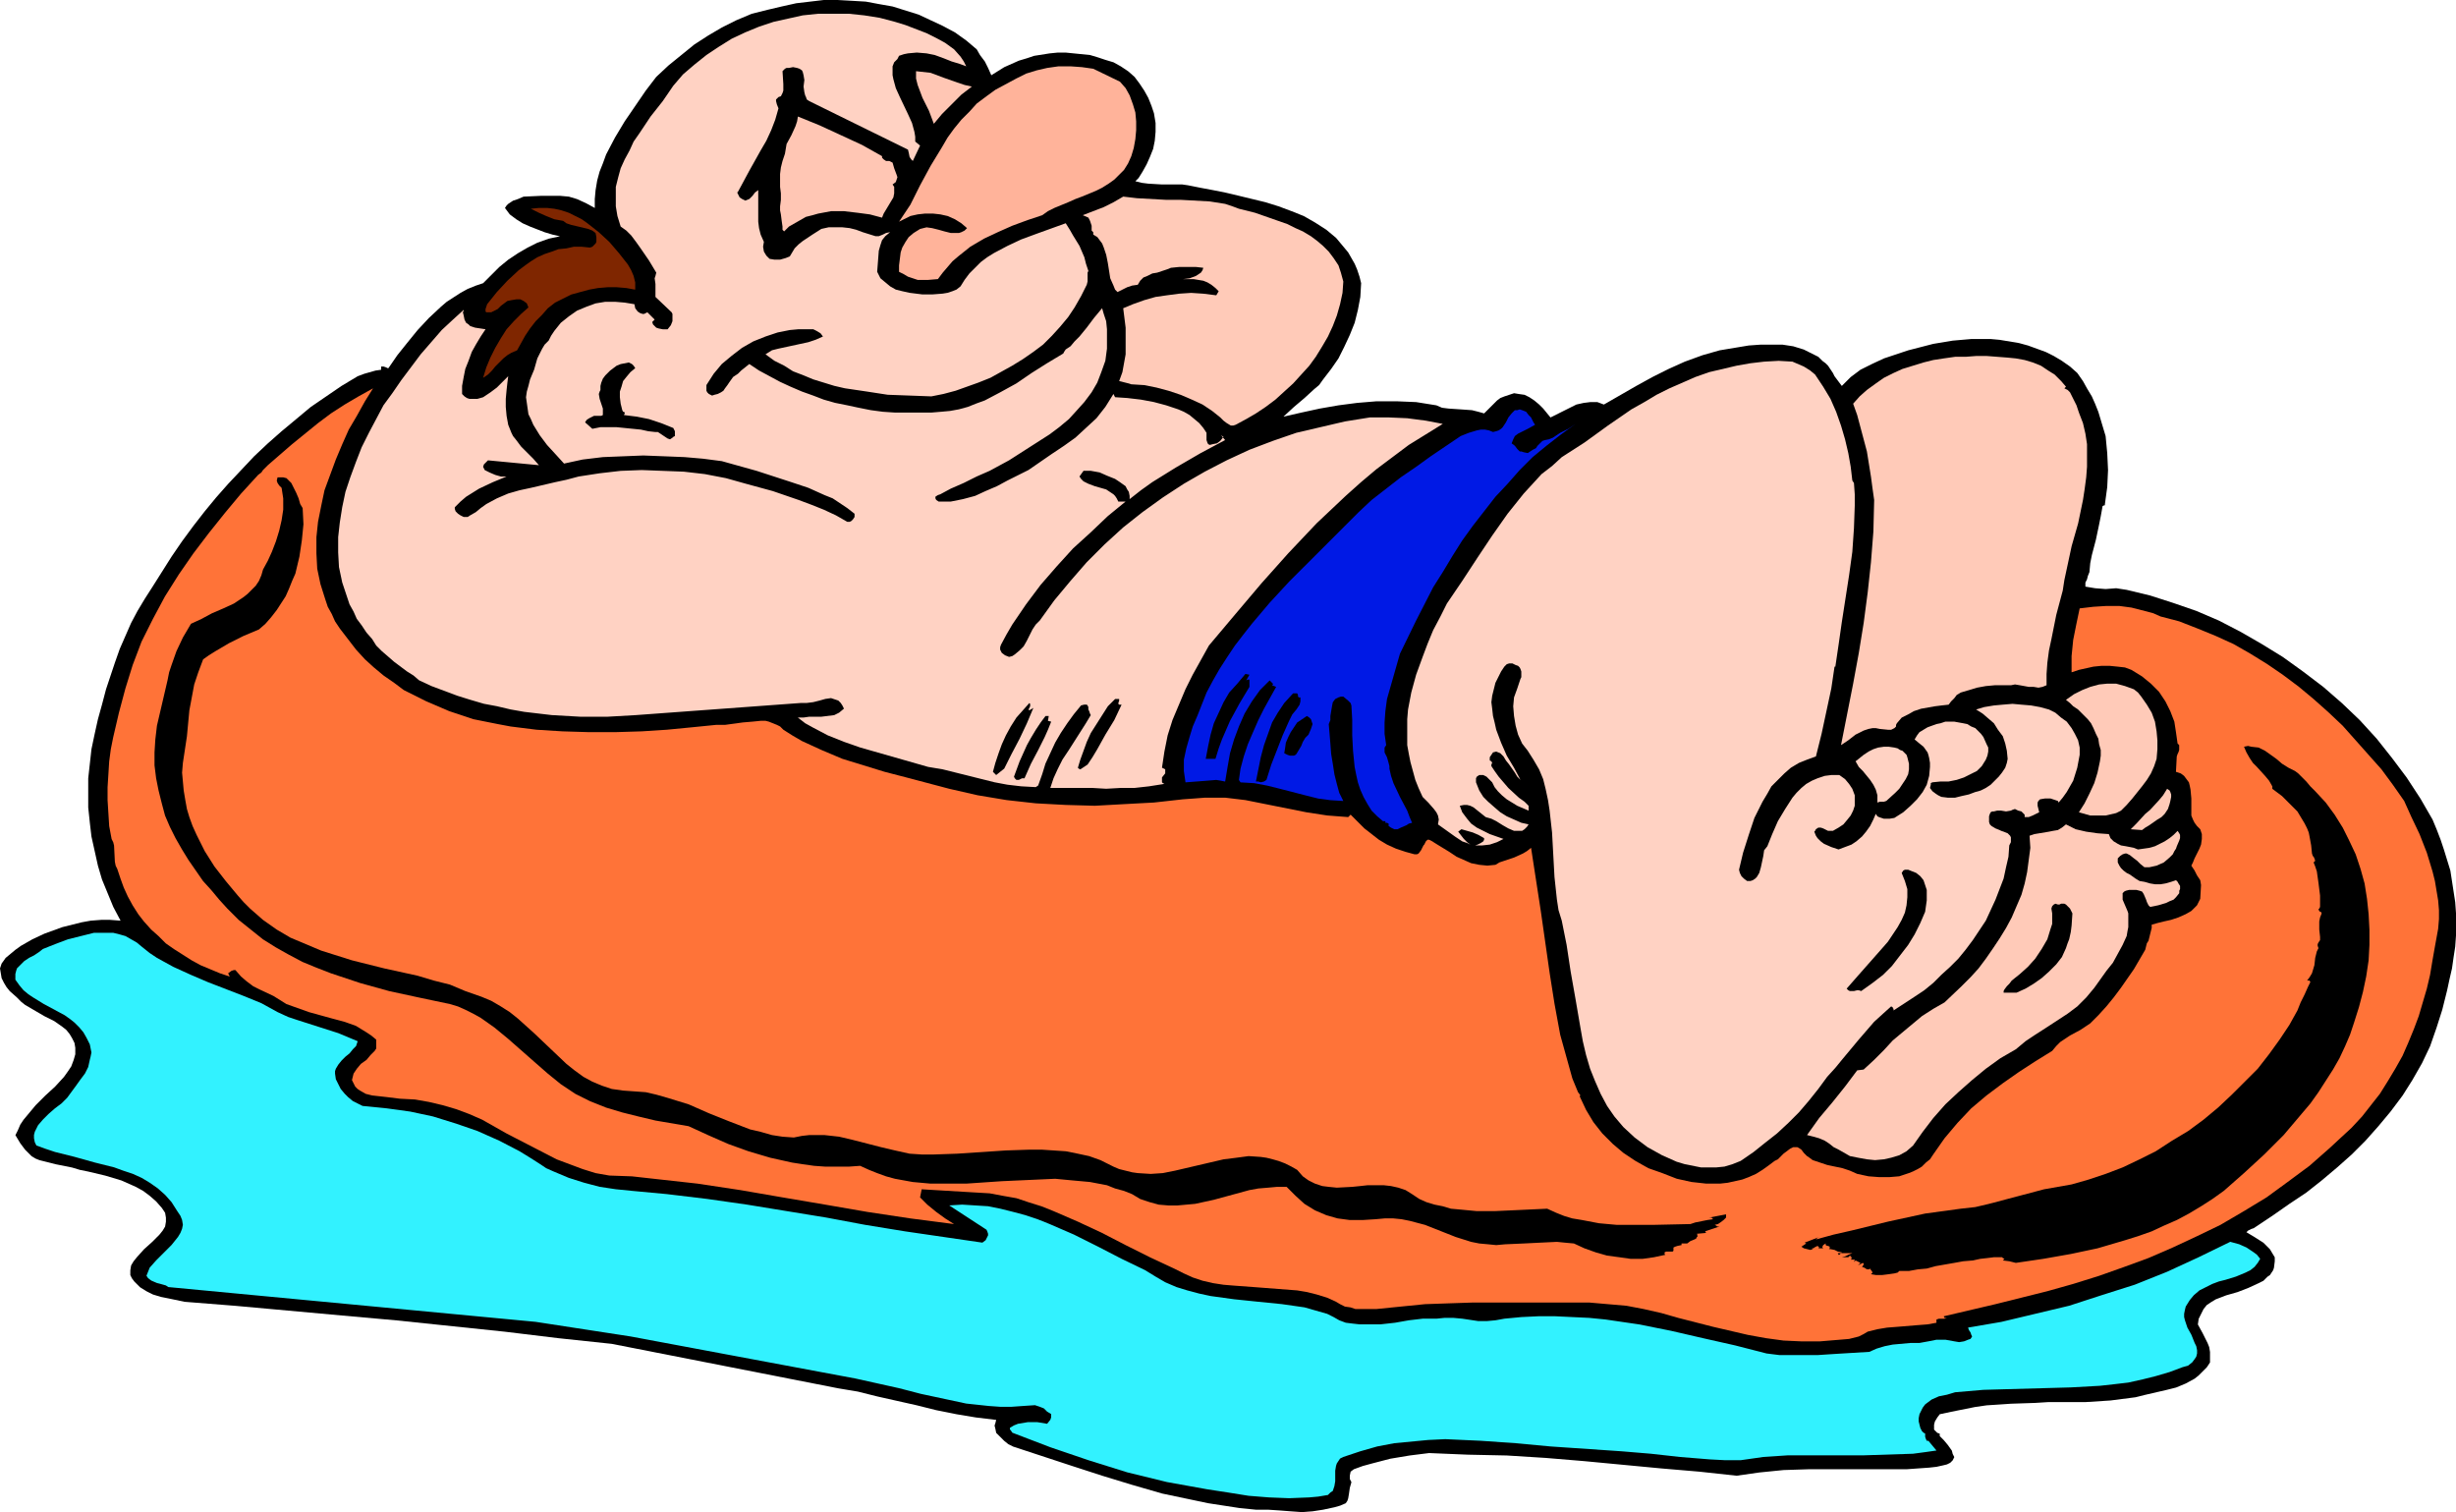
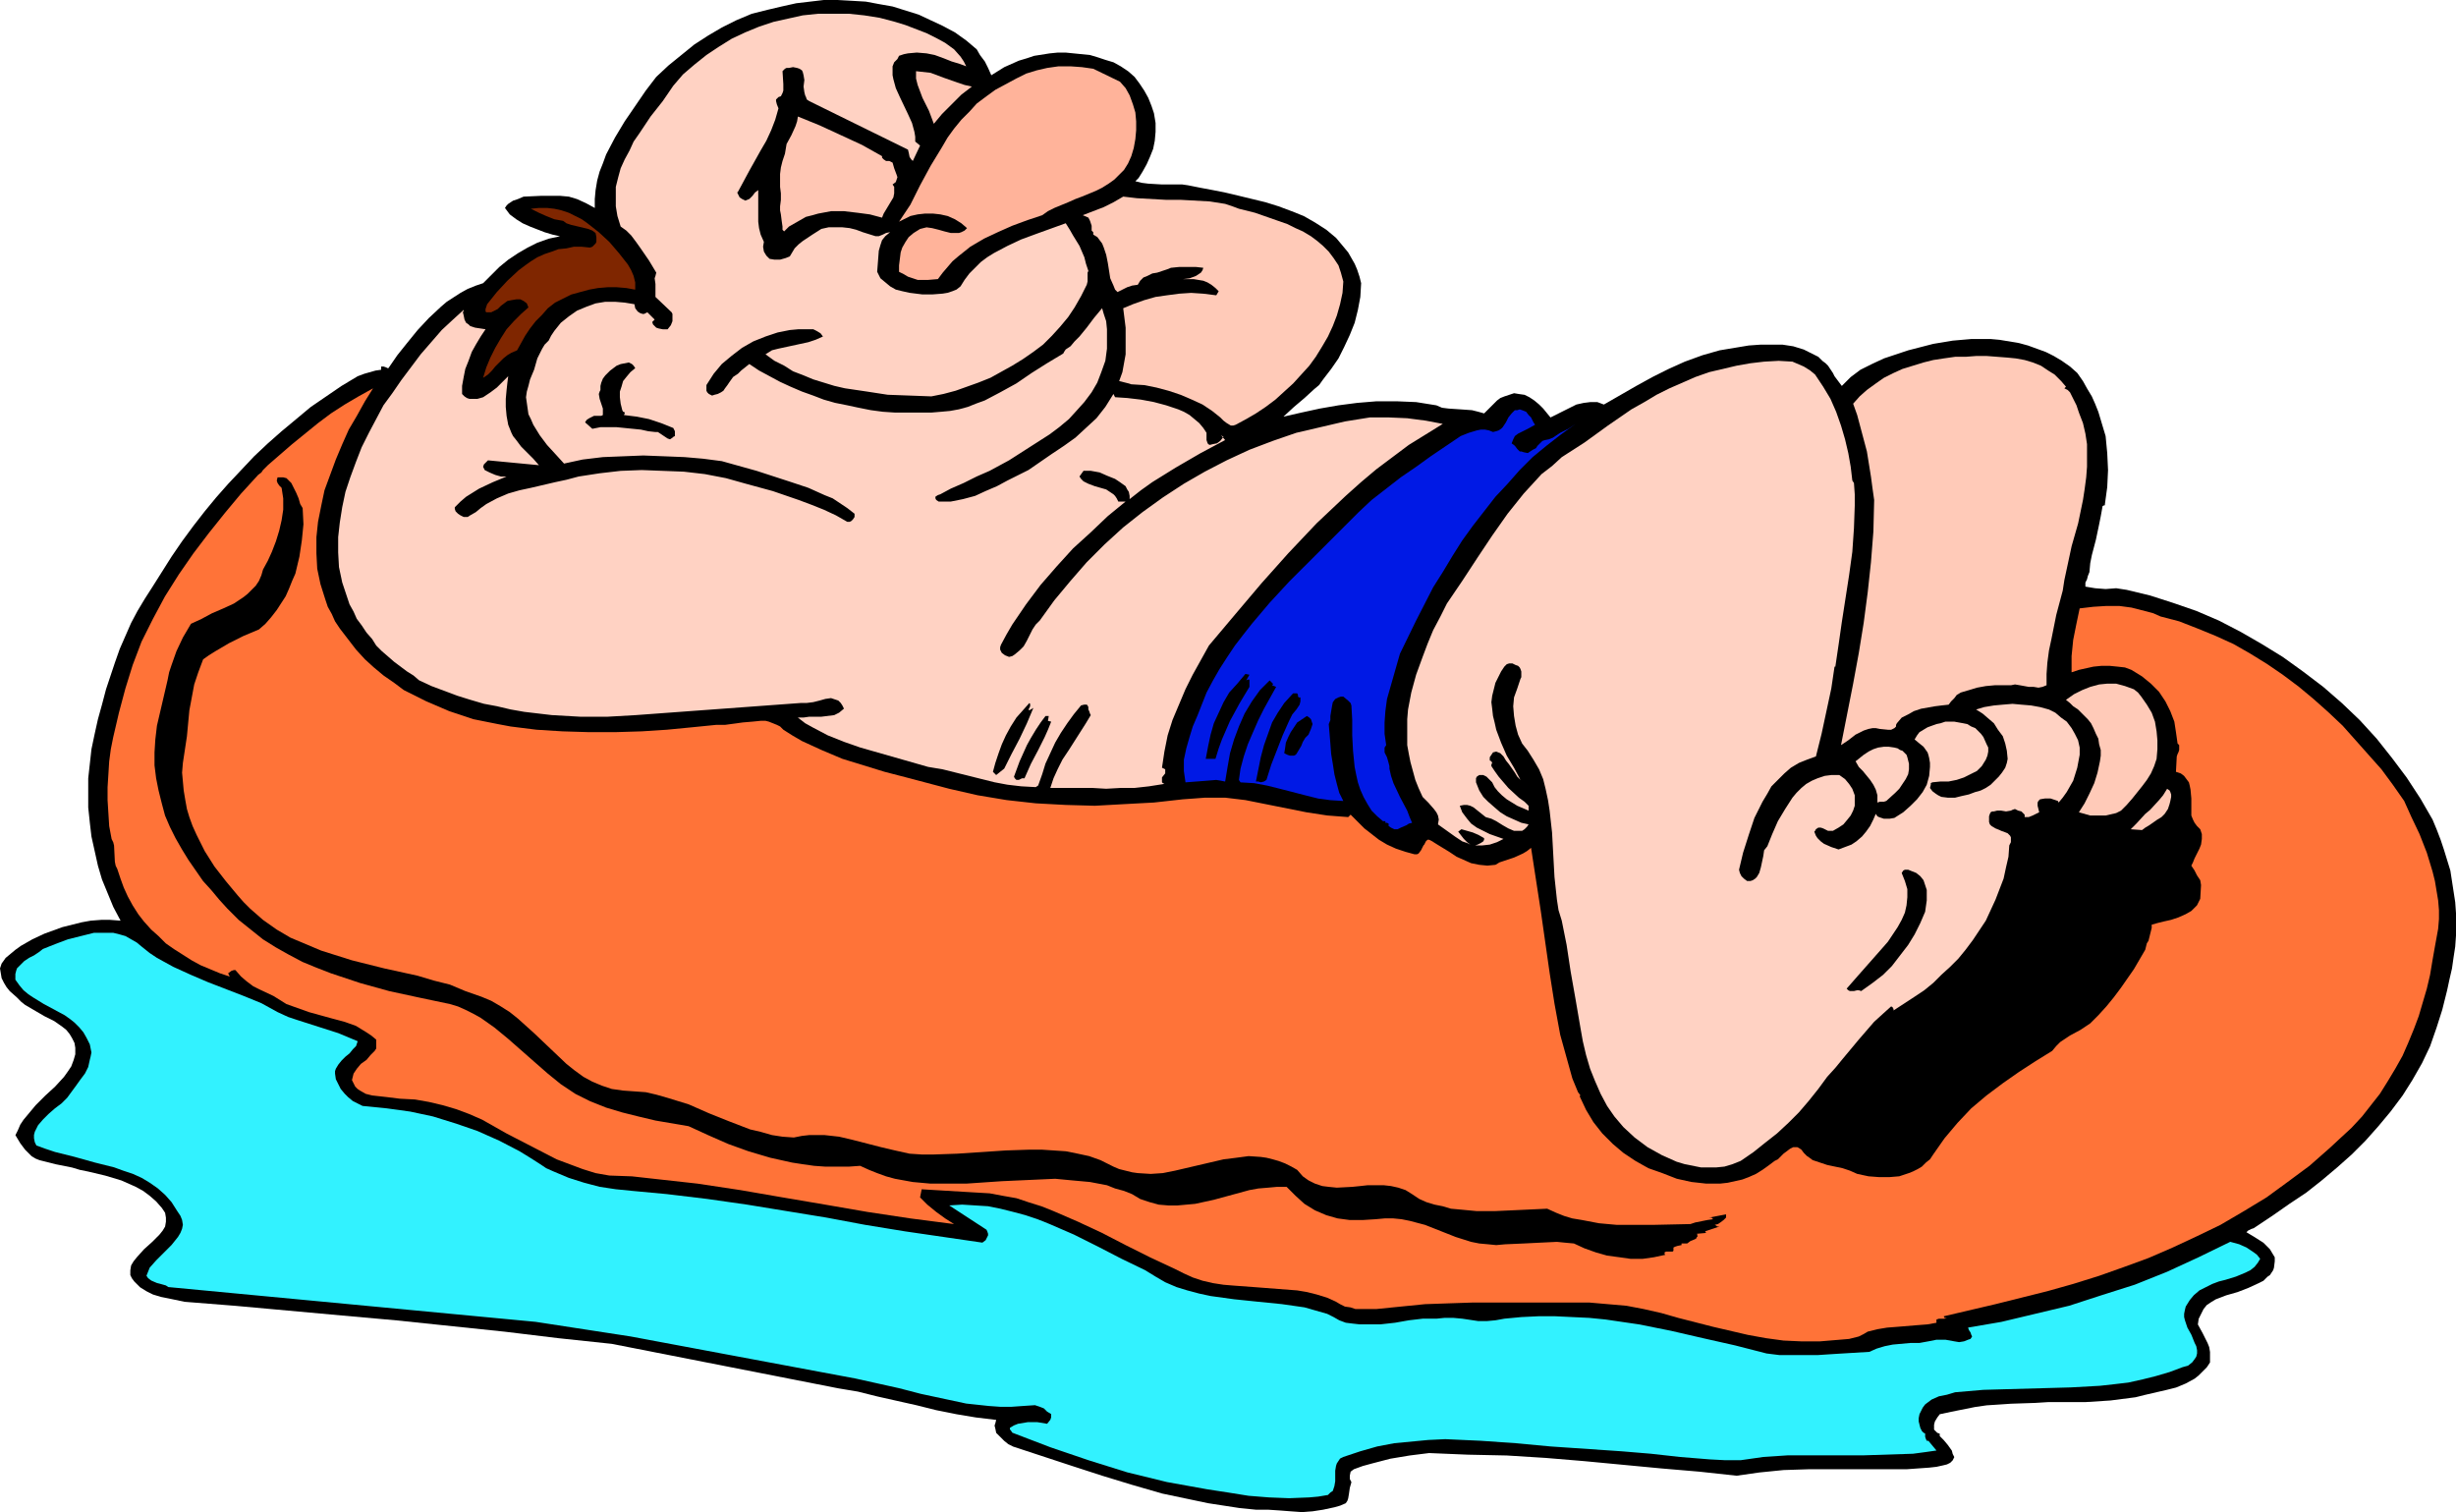
<svg xmlns="http://www.w3.org/2000/svg" xmlns:ns1="http://sodipodi.sourceforge.net/DTD/sodipodi-0.dtd" xmlns:ns2="http://www.inkscape.org/namespaces/inkscape" version="1.0" width="129.766mm" height="79.888mm" id="svg27" ns1:docname="Innertubing 2.wmf">
  <ns1:namedview id="namedview27" pagecolor="#ffffff" bordercolor="#000000" borderopacity="0.25" ns2:showpageshadow="2" ns2:pageopacity="0.0" ns2:pagecheckerboard="0" ns2:deskcolor="#d1d1d1" ns2:document-units="mm" />
  <defs id="defs1">
    <pattern id="WMFhbasepattern" patternUnits="userSpaceOnUse" width="6" height="6" x="0" y="0" />
  </defs>
  <path style="fill:#000000;fill-opacity:1;fill-rule:evenodd;stroke:none" d="m 8.888,186.431 3.555,-1.292 1.939,-0.485 1.939,-0.485 1.778,-0.323 2.101,-0.162 h 1.778 l 2.101,0.162 -1.454,-2.746 -1.131,-2.746 -1.131,-2.746 -0.808,-2.746 -0.646,-2.908 -0.646,-2.908 -0.323,-2.746 -0.323,-3.069 v -2.908 -2.908 l 0.323,-2.908 0.323,-2.908 0.646,-3.069 0.646,-2.908 0.808,-2.908 0.808,-3.069 1.778,-5.331 0.97,-2.746 1.131,-2.585 1.131,-2.585 1.293,-2.423 1.454,-2.423 1.454,-2.262 1.939,-3.069 1.939,-3.069 2.101,-3.069 2.262,-3.069 2.262,-2.908 2.262,-2.746 2.424,-2.746 2.586,-2.746 2.586,-2.746 2.747,-2.585 2.747,-2.423 2.909,-2.423 2.909,-2.423 3.07,-2.1 3.07,-2.1 3.232,-1.939 1.293,-0.485 1.131,-0.323 1.131,-0.323 1.131,-0.162 v -0.646 h 0.485 l 0.485,0.162 0.323,0.162 h 0.162 l 1.778,-2.585 1.939,-2.423 2.101,-2.585 2.262,-2.423 2.424,-2.262 1.131,-0.969 2.747,-1.777 1.454,-0.808 1.616,-0.646 1.454,-0.485 1.616,-1.616 1.616,-1.616 1.778,-1.454 1.939,-1.292 1.939,-1.131 1.939,-0.969 2.262,-0.808 2.262,-0.485 -1.454,-0.323 -1.616,-0.485 -2.909,-1.131 -1.454,-0.646 -1.293,-0.808 -1.293,-0.969 -0.97,-1.292 0.323,-0.485 0.323,-0.323 0.97,-0.646 0.97,-0.323 1.131,-0.485 3.555,-0.162 h 1.939 1.778 l 1.778,0.162 1.616,0.485 1.778,0.808 1.778,0.969 V 39.742 l 0.162,-1.777 0.323,-1.939 0.485,-1.777 0.646,-1.616 0.646,-1.777 1.778,-3.393 1.939,-3.231 2.101,-3.069 2.101,-3.069 2.101,-2.746 2.424,-2.262 2.586,-2.1 2.586,-2.1 2.747,-1.777 2.747,-1.616 2.909,-1.454 3.07,-1.292 3.232,-0.808 2.747,-0.646 2.909,-0.646 2.747,-0.323 L 164.509,0 h 2.747 l 2.909,0.162 2.747,0.162 2.586,0.485 2.747,0.485 2.586,0.808 2.586,0.808 2.424,1.131 2.424,1.131 2.424,1.292 2.262,1.616 2.101,1.777 0.646,1.131 0.97,1.292 0.646,1.292 0.646,1.454 1.293,-0.808 1.293,-0.808 1.454,-0.646 1.454,-0.646 1.616,-0.485 1.454,-0.485 3.07,-0.485 1.616,-0.162 h 1.616 l 1.616,0.162 1.616,0.162 1.616,0.162 1.616,0.485 1.454,0.485 1.616,0.485 1.454,0.808 1.454,0.969 1.293,1.131 0.97,1.292 0.97,1.454 0.808,1.454 0.646,1.616 0.485,1.454 0.323,1.939 v 1.777 l -0.162,1.777 -0.323,1.616 -0.646,1.616 -0.646,1.454 -0.808,1.454 -0.808,1.292 -0.646,0.646 1.293,0.323 1.293,0.162 2.747,0.162 h 2.747 1.293 l 1.131,0.162 2.424,0.485 2.586,0.485 2.424,0.485 2.747,0.646 5.333,1.292 2.586,0.808 2.586,0.969 2.424,0.969 2.262,1.292 2.262,1.454 1.939,1.616 1.616,1.939 0.808,0.969 0.646,1.131 0.646,1.131 0.485,1.131 0.485,1.454 0.323,1.292 -0.162,2.746 -0.485,2.585 -0.646,2.585 -0.97,2.423 -1.131,2.423 -1.131,2.262 -1.454,2.1 -1.616,2.1 -0.808,1.131 -0.97,0.808 -1.939,1.777 -2.101,1.777 -2.101,1.939 3.555,-0.808 3.717,-0.808 3.717,-0.646 3.717,-0.485 3.878,-0.323 h 4.04 l 3.878,0.162 4.04,0.646 1.131,0.485 1.293,0.162 2.424,0.162 2.262,0.162 1.293,0.323 1.131,0.323 1.293,-1.292 1.293,-1.292 0.646,-0.485 0.808,-0.323 0.97,-0.323 0.97,-0.323 0.97,0.162 1.131,0.162 0.97,0.485 0.97,0.646 0.97,0.808 0.808,0.808 1.454,1.777 2.586,-1.292 1.293,-0.646 1.293,-0.646 1.454,-0.323 1.293,-0.162 h 1.454 l 1.293,0.485 6.464,-3.716 3.232,-1.777 3.232,-1.616 3.232,-1.454 3.555,-1.292 3.394,-0.969 1.939,-0.323 1.939,-0.323 1.939,-0.323 2.262,-0.162 h 2.262 2.262 l 2.101,0.323 2.101,0.646 0.97,0.485 0.97,0.485 0.97,0.485 0.808,0.808 0.646,0.485 0.485,0.485 0.97,1.454 0.323,0.646 0.485,0.646 0.97,1.292 0.808,-0.808 0.97,-0.969 1.939,-1.454 2.262,-1.131 2.424,-1.131 2.424,-0.808 2.424,-0.808 5.01,-1.292 3.878,-0.646 3.717,-0.323 h 3.878 l 1.778,0.162 1.939,0.323 1.939,0.323 1.778,0.485 1.778,0.646 1.778,0.646 1.616,0.808 1.616,0.969 1.616,1.131 1.454,1.292 1.131,1.616 0.808,1.454 0.97,1.616 0.646,1.454 0.646,1.616 0.485,1.616 0.485,1.616 0.485,1.616 0.323,3.393 0.162,3.393 -0.162,3.393 -0.485,3.554 h 0.323 -0.162 l -0.485,0.162 -0.162,0.162 v 0.162 l -0.323,1.777 -0.323,1.616 -0.646,3.069 -0.808,3.069 -0.323,1.616 -0.162,1.777 -0.323,0.808 -0.162,0.646 -0.323,0.646 v 0.808 l 0.97,0.162 0.97,0.162 2.101,0.162 2.101,-0.162 2.101,0.323 4.686,1.131 4.525,1.454 4.686,1.616 4.525,1.939 4.363,2.262 4.202,2.423 4.202,2.585 4.04,2.908 4.04,3.069 3.717,3.231 3.555,3.393 3.394,3.716 3.07,3.877 2.909,3.877 2.747,4.2 2.424,4.2 0.808,1.939 0.808,2.1 0.646,1.939 0.646,2.1 0.646,2.1 0.323,2.1 0.323,2.1 0.323,2.1 0.162,2.262 v 2.1 2.262 l -0.162,2.262 -0.323,2.1 -0.323,2.262 -0.485,2.1 -0.485,2.262 -0.97,3.877 -1.131,3.554 -1.293,3.716 -1.616,3.393 -1.939,3.393 -1.939,3.069 -2.424,3.231 -2.424,2.908 -2.586,2.908 -2.747,2.746 -2.909,2.585 -3.07,2.585 -3.07,2.423 -3.394,2.262 -3.232,2.262 -3.394,2.262 -0.485,0.323 -0.485,0.162 -0.646,0.323 -0.323,0.323 1.616,0.969 1.778,1.131 0.646,0.646 0.646,0.646 0.485,0.808 0.485,0.808 v 0.808 l -0.162,1.292 -0.162,0.485 -0.323,0.485 -0.323,0.485 -0.485,0.323 -0.808,0.808 -0.97,0.485 -2.101,0.969 -2.101,0.808 -2.262,0.646 -2.101,0.808 -0.808,0.485 -0.97,0.646 -0.646,0.808 -0.485,0.969 -0.485,0.969 -0.162,1.131 0.97,1.777 0.97,1.939 0.323,0.808 0.162,0.969 v 0.969 1.131 l -0.646,0.969 -0.808,0.808 -0.808,0.808 -0.808,0.646 -1.778,0.969 -1.939,0.808 -1.939,0.485 -4.202,0.969 -1.939,0.485 -5.01,0.646 -5.01,0.323 h -5.01 -2.424 l -2.586,0.162 -4.848,0.162 -4.848,0.323 -2.262,0.323 -2.424,0.485 -2.424,0.485 -2.262,0.485 -0.485,0.646 -0.485,0.808 -0.162,0.646 v 0.646 0.323 l 0.162,0.162 0.485,0.485 0.485,0.162 v 0.162 0.323 l 0.808,0.808 0.808,0.969 0.808,1.131 0.162,0.646 0.323,0.646 -0.323,0.646 -0.485,0.485 -0.646,0.323 -0.646,0.162 -1.454,0.323 -1.454,0.162 -4.525,0.323 h -4.848 -14.706 l -5.01,0.162 -4.848,0.485 -2.262,0.323 -2.262,0.323 -7.434,-0.808 -7.595,-0.646 -15.352,-1.454 -7.757,-0.646 -7.757,-0.485 -7.757,-0.162 -7.757,-0.323 -3.878,0.485 -3.878,0.646 -3.717,0.969 -1.778,0.485 -1.778,0.646 -0.646,0.485 -0.162,0.808 v 0.646 l 0.162,0.323 0.162,0.323 -0.323,1.131 -0.162,1.131 -0.162,0.969 -0.162,0.485 -0.323,0.485 -1.131,0.485 -1.131,0.323 -2.262,0.485 -2.101,0.323 -2.101,0.162 -2.262,-0.162 -2.101,-0.162 -2.424,-0.162 h -2.424 l -3.232,-0.323 -6.302,-0.969 -3.07,-0.646 -6.141,-1.292 -6.141,-1.777 -5.818,-1.777 -5.979,-1.939 -11.797,-3.877 -0.97,-0.485 -0.808,-0.646 -1.616,-1.616 -0.162,-0.808 -0.162,-0.646 0.162,-0.485 0.162,-0.646 -4.04,-0.485 -3.878,-0.646 -4.04,-0.808 -3.878,-0.969 -7.918,-1.777 -3.878,-0.969 -3.878,-0.646 -45.248,-8.885 -10.666,-1.131 -10.666,-1.292 -21.654,-2.262 -10.827,-0.969 -10.666,-0.969 -10.666,-0.969 -10.181,-0.808 -3.07,-0.646 -1.616,-0.323 -1.616,-0.485 -1.293,-0.646 -1.293,-0.808 -1.131,-1.131 -0.485,-0.646 -0.323,-0.646 v -0.969 l 0.162,-0.969 0.485,-0.808 0.646,-0.808 1.454,-1.616 1.616,-1.454 1.454,-1.454 0.646,-0.808 0.485,-0.808 0.162,-0.969 v -0.808 l -0.162,-0.969 -0.646,-0.969 -1.131,-1.292 -1.293,-1.131 -1.293,-0.969 -1.454,-0.808 -1.454,-0.646 -1.454,-0.646 -3.232,-0.969 -3.394,-0.808 -1.616,-0.323 -1.616,-0.485 -3.232,-0.646 -3.232,-0.808 -0.808,-0.323 -0.808,-0.485 -0.646,-0.646 -0.646,-0.646 -0.97,-1.292 -0.97,-1.616 0.485,-0.969 0.485,-1.131 0.646,-0.969 0.808,-0.969 1.616,-1.939 1.939,-1.939 1.939,-1.777 1.778,-1.939 0.808,-1.131 0.646,-0.969 0.485,-1.292 0.323,-1.131 v -1.292 l -0.162,-0.969 -0.485,-0.969 -0.485,-0.808 -0.646,-0.808 -0.808,-0.646 -1.616,-1.131 -1.939,-0.969 -1.939,-1.131 -1.939,-1.131 -0.808,-0.646 L 3.394,199.194 1.939,197.901 1.293,197.093 0.808,196.286 0.323,195.316 0.162,194.347 0,193.378 l 0.323,-0.969 0.808,-1.131 0.97,-0.808 0.97,-0.808 1.131,-0.808 2.262,-1.292 z" id="path1" />
  <path style="fill:#32f2ff;fill-opacity:1;fill-rule:evenodd;stroke:none" d="m 8.565,189.5 2.424,-0.969 2.586,-0.969 2.586,-0.646 2.586,-0.646 h 1.454 1.131 1.293 l 1.293,0.323 1.131,0.323 1.131,0.646 1.131,0.646 0.97,0.808 1.616,1.292 1.454,0.969 3.232,1.777 3.555,1.616 3.394,1.454 7.11,2.746 3.555,1.454 3.232,1.777 2.101,0.969 1.939,0.646 4.04,1.292 4.04,1.292 1.939,0.808 1.939,0.808 -0.323,0.969 -0.646,0.646 -0.646,0.808 -0.808,0.646 -0.808,0.808 -0.646,0.808 -0.485,0.808 -0.162,0.485 v 0.485 l 0.162,1.131 0.485,0.969 0.485,0.969 0.808,0.969 0.646,0.646 0.97,0.808 0.97,0.485 0.97,0.485 4.848,0.485 4.686,0.646 4.525,0.969 4.686,1.454 4.202,1.454 4.363,1.939 4.04,2.1 2.101,1.292 1.778,1.131 1.454,0.969 1.454,0.646 3.07,1.292 3.07,0.969 3.07,0.808 3.232,0.485 3.232,0.323 6.949,0.646 8.08,0.969 7.918,1.131 7.918,1.292 7.918,1.292 7.757,1.454 7.918,1.292 7.757,1.131 7.757,1.131 0.646,-0.485 0.323,-0.646 0.162,-0.323 v -0.323 l -0.162,-0.485 -0.162,-0.323 -7.434,-4.847 2.586,-0.162 2.586,0.162 2.586,0.162 2.424,0.485 2.586,0.646 2.424,0.646 2.424,0.808 2.424,0.969 4.848,2.1 4.848,2.423 4.686,2.423 4.686,2.262 2.101,1.292 1.939,1.131 2.262,0.969 2.101,0.646 2.424,0.646 2.262,0.485 4.686,0.646 4.686,0.485 4.848,0.485 4.525,0.646 2.262,0.646 2.262,0.646 1.293,0.646 1.131,0.646 1.293,0.485 1.293,0.162 1.454,0.162 h 1.454 2.747 l 2.909,-0.323 2.747,-0.485 2.747,-0.323 h 1.454 1.293 l 1.616,-0.162 h 1.778 l 1.778,0.162 3.232,0.485 h 1.616 l 1.778,-0.162 1.778,-0.323 3.394,-0.323 3.394,-0.162 h 3.394 l 3.394,0.162 3.394,0.162 3.232,0.323 6.626,0.969 6.464,1.292 6.302,1.454 6.464,1.454 6.302,1.616 2.586,0.323 h 2.586 5.01 l 2.424,-0.162 2.586,-0.162 5.333,-0.323 1.454,-0.646 1.616,-0.485 1.616,-0.323 1.778,-0.162 1.778,-0.162 h 1.778 l 1.778,-0.323 1.616,-0.323 h 0.808 0.97 l 1.778,0.323 0.97,0.162 0.97,-0.162 0.808,-0.323 0.485,-0.162 0.323,-0.485 -0.162,-0.323 -0.162,-0.485 -0.323,-0.485 -0.162,-0.485 6.626,-1.131 6.787,-1.616 6.787,-1.616 6.464,-2.1 6.626,-2.1 6.464,-2.585 6.302,-2.908 6.302,-3.069 1.778,0.485 1.454,0.646 1.454,0.969 0.646,0.485 0.646,0.808 -0.485,0.808 -0.646,0.808 -0.808,0.646 -0.97,0.485 -1.939,0.808 -2.101,0.646 -1.293,0.323 -1.293,0.485 -1.293,0.646 -1.293,0.646 -1.131,0.969 -0.808,0.969 -0.808,1.292 -0.162,0.646 -0.162,0.808 v 0.646 l 0.162,0.646 0.485,1.454 0.808,1.454 0.646,1.616 0.323,0.646 0.162,0.808 v 0.646 l -0.162,0.646 -0.323,0.485 -0.485,0.646 -0.808,0.646 -1.131,0.323 -2.586,0.969 -2.747,0.808 -2.586,0.646 -2.909,0.646 -2.747,0.323 -2.909,0.323 -5.818,0.323 -5.818,0.162 -5.818,0.162 -5.818,0.162 -5.656,0.485 -1.616,0.485 -1.616,0.323 -1.454,0.646 -0.646,0.485 -0.646,0.485 -0.485,0.646 -0.323,0.646 -0.323,0.646 -0.162,0.808 v 0.646 l 0.162,0.646 0.162,0.646 0.323,0.646 0.323,0.323 0.323,0.162 v 0.646 l 0.162,0.485 0.162,0.323 h 0.323 l 1.616,1.939 -2.262,0.323 -2.424,0.323 -5.01,0.162 -5.01,0.162 h -5.01 -5.171 -4.848 l -4.848,0.323 -2.262,0.323 -2.262,0.323 h -3.07 l -3.07,-0.162 -5.979,-0.485 -5.818,-0.646 -5.818,-0.485 -7.11,-0.485 -7.11,-0.485 -6.949,-0.646 -6.949,-0.485 -3.555,-0.162 -3.555,-0.162 -3.394,0.162 -3.394,0.323 -3.394,0.323 -3.394,0.646 -3.394,0.969 -3.394,1.131 -0.646,0.323 -0.323,0.485 -0.323,0.485 -0.162,0.485 -0.162,0.969 v 0.969 1.131 l -0.162,0.969 -0.162,0.485 -0.162,0.485 -0.485,0.323 -0.485,0.485 -1.939,0.323 -1.778,0.162 -4.04,0.162 -4.04,-0.162 -4.04,-0.323 -4.04,-0.646 -4.202,-0.646 -8.08,-1.454 -7.918,-1.939 -7.757,-2.423 -7.595,-2.585 -7.595,-2.908 -0.323,-0.485 -0.162,-0.162 v -0.323 l 0.808,-0.485 0.808,-0.323 0.97,-0.162 0.97,-0.162 h 1.939 l 1.939,0.323 0.646,-0.808 0.162,-0.485 v -0.646 l -0.808,-0.485 -0.646,-0.646 -0.808,-0.323 -0.97,-0.323 -2.424,0.162 -2.262,0.162 h -2.262 l -2.262,-0.162 -4.525,-0.485 -4.525,-0.969 -4.525,-0.969 -4.363,-1.131 -4.363,-0.969 -4.363,-0.969 -44.925,-8.401 -18.907,-2.908 -73.366,-6.947 -0.485,-0.323 -1.131,-0.323 -0.646,-0.162 -1.131,-0.485 -0.646,-0.485 -0.323,-0.485 0.323,-0.808 0.323,-0.808 1.293,-1.454 1.616,-1.616 1.454,-1.454 0.646,-0.808 0.646,-0.808 0.485,-0.808 0.323,-0.808 0.162,-0.808 -0.162,-0.969 -0.323,-0.808 -0.646,-0.969 -1.131,-1.777 -1.293,-1.454 -1.454,-1.292 -1.616,-1.131 -1.616,-0.969 -1.778,-0.808 -1.939,-0.646 -1.778,-0.646 -3.878,-0.969 -4.04,-1.131 -3.878,-0.969 -1.939,-0.646 -1.778,-0.646 -0.323,-0.646 -0.162,-0.808 v -0.646 l 0.162,-0.646 0.323,-0.646 0.323,-0.646 0.97,-1.131 1.131,-1.131 1.293,-1.131 1.293,-0.969 1.131,-1.131 1.778,-2.423 0.808,-1.131 0.97,-1.292 0.646,-1.292 0.323,-1.454 0.162,-0.646 0.162,-0.808 -0.162,-0.808 -0.162,-0.808 -0.646,-1.292 -0.646,-1.131 -0.808,-0.969 -0.97,-0.969 -0.808,-0.646 -1.131,-0.808 -4.202,-2.262 -2.101,-1.292 -0.97,-0.646 -0.97,-0.808 -0.808,-0.969 -0.808,-1.131 v -0.646 -0.485 l 0.162,-0.646 0.162,-0.485 0.646,-0.646 0.808,-0.808 0.97,-0.646 0.97,-0.485 0.97,-0.646 z" id="path2" />
  <path style="fill:#ff7338;fill-opacity:1;fill-rule:evenodd;stroke:none" d="m 51.55,94.831 0.646,-0.485 0.323,-0.485 0.97,-0.969 4.848,-4.2 5.171,-4.2 2.586,-1.939 2.747,-1.777 2.747,-1.616 2.909,-1.616 -1.616,2.585 -1.616,2.908 -1.616,2.746 -1.293,2.908 -1.293,3.069 -1.131,3.069 -1.131,3.069 -0.646,3.069 -0.646,3.231 -0.323,3.069 v 3.231 l 0.162,3.069 0.646,3.069 0.97,3.069 0.485,1.454 0.808,1.454 0.646,1.454 0.97,1.454 1.616,2.1 1.616,2.1 1.778,1.939 1.778,1.616 1.939,1.616 2.101,1.454 1.939,1.454 2.262,1.131 2.262,1.131 2.262,0.969 2.262,0.969 2.424,0.808 2.424,0.808 2.424,0.485 2.424,0.485 2.586,0.485 5.171,0.646 5.171,0.323 5.333,0.162 h 5.171 l 5.333,-0.162 5.01,-0.323 5.01,-0.485 4.848,-0.485 h 1.778 l 3.555,-0.485 1.939,-0.162 1.616,-0.162 h 0.97 l 0.646,0.162 0.808,0.323 0.808,0.323 0.646,0.323 0.646,0.646 1.778,1.131 1.939,1.131 3.878,1.777 4.202,1.777 4.202,1.292 4.202,1.292 4.363,1.131 8.565,2.262 5.656,1.292 5.818,0.969 5.818,0.646 5.979,0.323 5.818,0.162 5.818,-0.323 5.979,-0.323 5.818,-0.646 2.262,-0.162 2.101,-0.162 h 1.939 2.101 l 4.04,0.485 4.04,0.808 8.08,1.616 4.202,0.646 2.101,0.162 2.101,0.162 0.485,-0.485 1.293,1.292 1.454,1.454 1.454,1.131 1.454,1.131 1.616,0.969 1.778,0.808 1.939,0.646 1.778,0.485 h 0.485 l 0.323,-0.162 0.485,-0.646 0.323,-0.646 0.162,-0.323 0.162,-0.162 0.323,-0.646 0.323,-0.323 h 0.323 l 0.323,0.162 0.323,0.162 0.485,0.323 2.909,1.777 1.454,0.969 1.454,0.646 1.454,0.646 1.616,0.323 1.616,0.162 1.616,-0.162 0.808,-0.485 0.97,-0.323 1.939,-0.646 1.778,-0.808 0.808,-0.485 0.808,-0.646 0.97,6.301 0.97,6.301 1.778,12.44 0.97,6.139 1.131,6.139 1.616,5.816 0.808,2.908 1.131,2.746 0.485,0.646 -0.162,0.162 1.293,2.746 1.454,2.423 1.778,2.262 2.101,2.1 2.101,1.777 2.424,1.616 2.586,1.454 2.747,0.969 2.909,1.131 2.909,0.646 2.909,0.323 h 1.454 1.454 l 1.454,-0.162 1.454,-0.323 1.454,-0.323 1.293,-0.485 1.454,-0.646 1.293,-0.808 1.131,-0.808 1.293,-0.969 0.646,-0.323 0.485,-0.485 0.646,-0.646 0.646,-0.485 0.646,-0.485 0.646,-0.323 h 0.323 0.485 l 0.323,0.162 0.485,0.323 0.485,0.646 0.646,0.646 0.485,0.323 0.646,0.485 1.454,0.485 1.454,0.485 3.07,0.646 1.454,0.485 1.454,0.646 2.262,0.485 2.101,0.162 h 2.101 l 1.939,-0.162 1.939,-0.646 0.808,-0.323 0.97,-0.485 0.808,-0.485 0.808,-0.808 0.808,-0.646 0.646,-0.969 1.131,-1.616 1.131,-1.616 2.586,-3.069 2.747,-2.908 3.07,-2.585 3.232,-2.423 3.232,-2.262 3.232,-2.1 3.394,-2.1 0.808,-0.969 0.808,-0.808 1.939,-1.292 2.101,-1.131 1.939,-1.292 1.616,-1.616 1.616,-1.777 1.454,-1.777 1.454,-1.939 2.586,-3.716 2.262,-3.877 0.323,-1.292 0.323,-0.485 0.162,-0.646 0.323,-1.292 0.162,-0.646 v -0.646 l 1.131,-0.323 1.293,-0.323 1.454,-0.323 1.454,-0.485 1.454,-0.646 1.131,-0.646 1.131,-1.131 0.323,-0.646 0.323,-0.646 0.162,-2.746 -0.162,-0.969 -0.646,-0.969 -0.485,-0.969 -0.646,-0.969 0.323,-0.646 0.323,-0.808 0.97,-1.939 0.323,-0.808 0.162,-1.131 v -0.969 l -0.323,-0.969 -0.646,-0.646 -0.485,-0.646 -0.323,-0.646 -0.323,-0.808 v -1.777 -1.616 l -0.162,-1.777 -0.162,-0.808 -0.162,-0.646 -0.485,-0.646 -0.485,-0.646 -0.646,-0.485 -0.97,-0.323 0.162,-3.069 0.162,-0.485 0.162,-0.323 0.162,-0.485 v -0.646 -0.323 l -0.323,-0.323 -0.323,-2.262 -0.323,-2.1 -0.808,-2.1 -0.97,-1.939 -1.293,-1.939 -1.616,-1.616 -1.778,-1.454 -2.101,-1.292 -1.293,-0.485 -1.454,-0.162 -1.616,-0.162 h -1.616 l -1.616,0.162 -1.454,0.323 -1.454,0.323 -1.454,0.485 v -1.616 -1.616 l 0.323,-3.231 0.646,-3.231 0.646,-3.069 2.747,-0.323 2.586,-0.162 h 2.586 l 2.424,0.323 0.646,0.162 0.646,0.162 3.07,0.808 1.454,0.646 3.717,0.969 3.717,1.454 3.555,1.454 3.555,1.616 3.394,1.939 3.394,2.1 3.07,2.1 3.232,2.423 2.909,2.423 2.909,2.585 2.909,2.746 2.586,2.908 2.586,2.908 2.586,2.908 2.262,3.069 2.262,3.231 1.454,3.231 1.616,3.393 1.454,3.716 1.131,3.716 0.485,1.939 0.323,1.939 0.323,1.939 0.162,1.939 v 1.777 l -0.162,1.939 -0.323,1.777 -0.323,1.777 -0.485,2.746 -0.485,2.908 -0.646,2.746 -0.808,2.746 -0.808,2.746 -0.97,2.585 -1.131,2.746 -1.131,2.585 -1.454,2.585 -1.454,2.423 -1.616,2.585 -1.778,2.262 -1.778,2.262 -2.101,2.262 -2.101,1.939 -2.262,2.1 -4.04,3.554 -4.363,3.231 -4.202,3.069 -4.525,2.746 -4.686,2.746 -4.686,2.262 -4.848,2.262 -4.848,2.1 -4.848,1.777 -5.01,1.777 -5.171,1.616 -5.171,1.454 -10.342,2.585 -10.342,2.423 0.162,0.323 h 0.485 l -0.485,0.162 h -1.131 l -0.485,0.162 v 0.646 l -1.778,0.323 -2.101,0.162 -3.878,0.323 -2.101,0.162 -1.939,0.323 -1.939,0.485 -0.808,0.485 -0.97,0.485 -1.939,0.485 -1.939,0.162 -3.878,0.323 h -3.717 l -3.555,-0.162 -3.555,-0.485 -3.555,-0.646 -6.949,-1.616 -6.949,-1.777 -3.394,-0.969 -3.555,-0.808 -3.394,-0.646 -3.717,-0.323 -3.717,-0.323 h -3.717 -5.171 -4.848 -9.534 l -4.848,0.162 -4.686,0.162 -4.848,0.485 -4.848,0.485 h -1.939 -2.262 l -0.97,-0.323 -1.131,-0.162 -0.97,-0.485 -0.808,-0.485 -1.778,-0.808 -2.101,-0.646 -1.939,-0.485 -1.939,-0.323 -4.202,-0.323 -4.202,-0.323 -4.363,-0.323 -1.939,-0.162 -2.101,-0.323 -2.101,-0.485 -1.939,-0.646 -1.778,-0.808 -1.939,-0.969 -4.848,-2.262 -4.848,-2.423 -4.686,-2.423 -4.848,-2.262 -4.848,-2.1 -2.424,-0.969 -2.586,-0.808 -2.424,-0.808 -2.747,-0.485 -2.586,-0.485 -2.747,-0.162 -10.827,-0.646 -0.323,1.616 1.454,1.454 1.778,1.454 1.778,1.292 1.778,1.131 -8.726,-1.131 -8.565,-1.292 -8.403,-1.454 -8.565,-1.454 -8.403,-1.454 -8.565,-1.292 -8.726,-0.969 -4.363,-0.485 -4.525,-0.162 -2.747,-0.485 -2.586,-0.808 -2.586,-0.969 -2.586,-0.969 -5.01,-2.585 -5.01,-2.585 -4.848,-2.746 -2.586,-1.131 -2.586,-0.969 -2.747,-0.808 -2.747,-0.646 -2.747,-0.485 -3.07,-0.162 -1.293,-0.162 -1.293,-0.162 -2.909,-0.323 -1.293,-0.323 -1.131,-0.646 -0.485,-0.323 -0.485,-0.485 -0.323,-0.646 -0.323,-0.646 0.162,-0.646 0.162,-0.646 0.646,-0.969 0.808,-0.969 1.131,-0.808 0.808,-0.969 0.808,-0.808 0.323,-0.485 v -0.485 -0.646 -0.646 l -0.97,-0.808 -0.97,-0.646 -2.101,-1.292 -2.262,-0.808 -2.424,-0.646 -4.686,-1.292 -2.262,-0.808 -2.262,-0.808 -1.293,-0.808 -1.293,-0.808 -2.747,-1.292 -1.293,-0.646 -1.293,-0.969 -1.131,-0.969 -1.131,-1.292 h -0.323 l -0.485,0.162 -0.646,0.485 0.162,0.323 0.162,0.323 -1.939,-0.646 -1.939,-0.808 -1.939,-0.808 -1.778,-0.969 -1.778,-1.131 -1.778,-1.131 -1.616,-1.131 -1.454,-1.454 -1.454,-1.292 -1.454,-1.616 -1.131,-1.454 -1.131,-1.777 -0.97,-1.777 -0.808,-1.777 -0.646,-1.777 -0.646,-1.939 -0.323,-0.646 -0.162,-0.808 -0.162,-3.231 -0.162,-0.646 -0.323,-0.646 -0.485,-2.585 -0.162,-2.585 -0.162,-2.585 v -2.585 l 0.162,-2.585 0.162,-2.585 0.323,-2.423 0.485,-2.423 1.131,-4.847 1.293,-4.847 1.454,-4.685 1.778,-4.685 2.262,-4.523 2.424,-4.523 2.747,-4.362 2.909,-4.2 3.07,-4.039 3.232,-4.039 3.232,-3.877 z" id="path3" />
  <path style="fill:#000000;fill-opacity:1;fill-rule:evenodd;stroke:none" d="m 33.451,135.865 0.323,-1.616 0.485,-1.454 0.97,-2.746 1.293,-2.746 1.616,-2.746 2.101,-0.969 2.101,-1.131 2.262,-0.969 2.101,-0.969 1.939,-1.292 0.808,-0.646 0.808,-0.808 0.808,-0.808 0.646,-0.969 0.485,-1.131 0.323,-1.131 0.97,-1.777 0.808,-1.777 0.808,-2.1 0.646,-2.1 0.485,-2.1 0.323,-2.1 v -2.262 l -0.323,-2.1 -0.485,-0.485 -0.323,-0.485 -0.162,-0.485 0.162,-0.646 h 0.646 0.485 l 0.646,0.162 0.323,0.323 0.646,0.646 0.485,0.969 0.485,0.969 0.485,1.131 0.323,1.131 0.485,0.808 0.162,3.231 -0.323,3.231 -0.485,3.231 -0.808,3.393 -0.646,1.454 -0.646,1.616 -0.646,1.454 -1.778,2.746 -1.131,1.454 -1.131,1.292 -1.293,1.131 -3.07,1.292 -2.909,1.454 -2.747,1.616 -1.293,0.808 -1.131,0.808 -0.97,2.585 -0.808,2.423 -0.485,2.585 -0.485,2.585 -0.485,5.17 -0.808,5.331 -0.162,1.939 0.162,1.777 0.162,1.777 0.323,1.939 0.323,1.777 0.485,1.616 0.646,1.777 0.808,1.777 1.616,3.231 1.939,3.069 2.262,2.908 2.424,2.908 1.131,1.292 1.293,1.292 1.293,1.131 1.293,1.131 2.747,1.939 2.747,1.616 3.07,1.292 3.07,1.292 3.07,0.969 3.07,0.969 6.464,1.616 6.626,1.454 3.232,0.969 3.232,0.808 3.07,1.292 3.232,1.131 1.939,0.808 1.939,1.131 1.778,1.131 1.616,1.292 3.232,2.908 3.232,3.069 3.232,3.069 1.616,1.292 1.778,1.292 1.778,0.969 1.939,0.808 1.939,0.646 2.262,0.323 2.262,0.162 2.262,0.162 2.101,0.485 2.262,0.646 4.202,1.292 4.04,1.777 4.04,1.616 4.202,1.616 2.101,0.485 2.262,0.646 2.101,0.323 2.262,0.162 1.616,-0.323 1.454,-0.162 h 3.07 l 2.909,0.323 2.747,0.646 5.656,1.454 2.747,0.646 2.909,0.646 2.424,0.162 h 2.424 l 4.686,-0.162 4.848,-0.323 4.848,-0.323 4.848,-0.162 h 2.262 l 2.424,0.162 2.424,0.162 2.424,0.485 2.262,0.485 2.262,0.808 1.293,0.646 1.293,0.646 1.131,0.485 1.293,0.323 1.293,0.323 1.131,0.162 2.586,0.162 2.424,-0.162 2.424,-0.485 4.848,-1.131 4.848,-1.131 2.586,-0.323 2.424,-0.323 2.424,0.162 1.131,0.162 1.293,0.323 1.131,0.323 1.293,0.485 1.293,0.646 1.131,0.646 1.131,1.292 1.131,0.808 1.293,0.646 1.454,0.485 1.293,0.162 1.616,0.162 3.07,-0.162 1.616,-0.162 1.454,-0.162 h 1.616 1.616 l 1.454,0.162 1.454,0.323 1.454,0.485 1.293,0.808 1.454,0.969 1.454,0.646 1.616,0.485 1.616,0.323 1.616,0.485 1.778,0.162 3.394,0.323 h 3.555 l 3.555,-0.162 6.949,-0.323 1.778,0.808 1.616,0.646 1.616,0.485 1.939,0.323 3.394,0.646 3.555,0.323 h 3.717 3.555 l 7.434,-0.162 0.97,-0.323 2.424,-0.485 1.131,-0.162 -0.162,-0.162 -0.162,-0.162 h -0.485 l 3.394,-0.646 v 0.646 l -0.485,0.485 -0.646,0.485 -0.485,0.323 -0.646,0.162 0.323,0.162 0.162,0.162 h 0.485 l -2.909,0.969 0.162,0.162 v 0.162 l -1.778,0.162 0.162,0.323 h -0.162 l 0.162,0.162 -0.162,0.162 -0.162,0.323 -0.323,0.162 -0.808,0.323 -0.646,0.485 h -1.131 v 0.323 l -0.808,0.162 -0.485,0.162 -0.323,0.162 0.162,0.162 h 0.646 0.162 -0.162 -0.646 l -0.162,-0.162 v 0.323 0.323 l -0.162,0.162 h -0.97 -0.323 l -0.323,0.162 v 0.323 l 0.162,0.162 -2.262,0.485 -2.262,0.323 h -2.424 l -2.262,-0.323 -2.424,-0.323 -2.262,-0.646 -2.262,-0.808 -2.101,-0.969 -1.778,-0.162 -1.616,-0.162 -3.394,0.162 -3.232,0.162 -3.717,0.162 -1.778,0.162 -1.616,-0.162 -1.778,-0.162 -1.616,-0.323 -3.07,-0.969 -6.141,-2.423 -3.07,-0.808 -1.616,-0.323 -1.616,-0.162 h -1.778 l -1.778,0.162 -2.586,0.162 h -2.586 l -2.424,-0.323 -2.262,-0.646 -2.262,-0.969 -2.101,-1.292 -1.778,-1.616 -1.778,-1.777 h -1.939 l -1.778,0.162 -1.939,0.162 -1.778,0.323 -3.555,0.969 -3.555,0.969 -3.717,0.808 -1.778,0.162 -1.778,0.162 h -1.778 l -1.939,-0.162 -1.778,-0.485 -1.939,-0.646 -1.616,-0.969 -1.616,-0.646 -1.778,-0.485 -1.616,-0.646 -3.394,-0.646 -3.555,-0.323 -3.394,-0.323 -3.555,0.162 -7.11,0.323 -7.11,0.485 h -3.555 -3.555 l -3.555,-0.323 -3.555,-0.646 -1.778,-0.485 -1.778,-0.646 -1.616,-0.646 -1.778,-0.808 -2.262,0.162 h -2.262 -2.424 l -2.262,-0.162 -2.262,-0.323 -2.101,-0.323 -4.363,-0.969 -4.363,-1.292 -4.04,-1.454 -4.04,-1.777 -3.878,-1.777 -6.626,-1.131 -3.394,-0.808 -3.232,-0.808 -3.232,-0.969 -3.232,-1.292 -2.909,-1.454 -1.454,-0.969 -1.454,-0.969 -2.586,-2.1 -2.586,-2.262 -5.333,-4.685 -2.747,-2.262 -2.747,-1.939 -1.454,-0.808 -1.616,-0.808 -1.454,-0.646 -1.616,-0.485 -6.141,-1.292 -5.979,-1.292 -5.818,-1.616 -2.909,-0.969 -2.909,-0.969 -2.909,-1.131 -2.747,-1.131 -2.747,-1.454 -2.586,-1.454 -2.586,-1.616 -2.424,-1.939 -2.424,-1.939 -2.262,-2.262 -1.616,-1.777 -1.616,-1.939 -1.616,-1.777 -2.909,-4.2 -1.293,-2.1 -1.293,-2.262 -1.131,-2.262 -0.97,-2.262 -0.646,-2.423 -0.646,-2.585 -0.485,-2.423 -0.323,-2.585 v -2.585 l 0.162,-2.585 0.323,-2.746 z" id="path4" />
  <path style="fill:#ffd2c3;fill-opacity:1;fill-rule:evenodd;stroke:none" d="m 92.597,61.874 v 0.162 l -0.162,0.323 0.162,0.646 0.162,0.808 0.323,0.646 0.485,0.323 0.323,0.323 0.97,0.323 2.101,0.323 -0.97,1.454 -0.97,1.616 -0.808,1.454 -0.646,1.777 -0.646,1.616 -0.323,1.616 -0.323,1.777 v 1.616 l 0.485,0.485 0.485,0.323 0.485,0.162 h 0.485 1.131 l 1.131,-0.323 1.454,-0.969 1.293,-0.969 2.262,-2.262 -0.162,1.292 -0.162,1.454 -0.162,1.777 v 1.616 l 0.162,1.777 0.323,1.777 0.646,1.616 0.323,0.646 0.646,0.808 0.97,1.292 2.424,2.423 1.131,1.292 -10.181,-0.969 -0.323,0.323 -0.485,0.485 -0.162,0.485 0.162,0.323 0.162,0.323 0.97,0.485 1.131,0.485 1.131,0.323 h 1.131 l -2.747,1.131 -2.747,1.292 -1.293,0.808 -1.293,0.808 -1.131,0.969 -1.131,1.131 v 0.323 l 0.162,0.485 0.485,0.485 0.485,0.323 0.646,0.323 h 0.808 l 0.485,-0.323 1.131,-0.646 0.97,-0.808 1.131,-0.808 2.101,-1.131 2.262,-0.969 2.262,-0.646 2.262,-0.485 4.848,-1.131 2.262,-0.485 2.424,-0.646 4.202,-0.646 4.202,-0.485 4.202,-0.162 4.202,0.162 4.202,0.162 4.202,0.485 4.202,0.808 4.04,1.131 5.333,1.454 5.171,1.777 2.586,0.969 2.424,0.969 2.424,1.131 2.262,1.292 h 0.485 l 0.323,-0.162 0.323,-0.323 0.323,-0.485 v -0.646 l -1.454,-1.131 -1.454,-0.969 -1.454,-0.969 -1.616,-0.646 -3.232,-1.454 -3.394,-1.131 -6.949,-2.262 -6.949,-1.939 -3.717,-0.485 -3.717,-0.323 -4.04,-0.162 -4.202,-0.162 -4.04,0.162 -4.04,0.162 -4.04,0.485 -3.717,0.808 -1.616,-1.777 -1.778,-1.939 -1.454,-1.939 -1.293,-2.1 -0.485,-1.131 -0.485,-0.969 -0.162,-1.131 -0.162,-1.131 -0.162,-1.131 0.162,-1.131 0.323,-1.131 0.323,-1.292 0.808,-1.939 0.646,-2.262 0.485,-0.969 0.485,-0.969 0.485,-0.808 0.808,-0.808 0.485,-0.969 0.646,-0.969 0.646,-0.808 0.646,-0.808 1.616,-1.292 1.616,-1.131 1.939,-0.808 1.778,-0.646 1.939,-0.323 h 1.939 l 1.939,0.162 1.939,0.323 0.162,0.808 0.485,0.646 0.485,0.323 0.485,0.162 h 0.323 l 0.646,-0.323 1.454,1.454 -0.485,0.485 0.162,0.485 0.323,0.323 0.323,0.323 0.485,0.162 0.808,0.162 h 0.97 l 0.646,-0.808 0.323,-0.808 v -0.969 -0.485 l -0.162,-0.323 -3.232,-3.069 V 58.643 57.997 56.705 l -0.162,-1.131 0.162,-0.485 0.162,-0.646 -1.454,-2.423 -1.778,-2.585 -0.808,-1.131 -0.97,-1.292 -0.97,-0.969 -1.131,-0.808 -0.646,-2.1 -0.323,-1.939 V 39.096 37.319 l 0.485,-1.939 0.485,-1.777 0.808,-1.777 0.97,-1.777 0.808,-1.777 1.131,-1.616 2.262,-3.393 2.424,-3.069 2.101,-3.069 1.939,-2.262 2.262,-1.939 2.424,-1.939 2.424,-1.616 2.586,-1.616 2.747,-1.292 2.747,-1.131 2.909,-0.969 2.909,-0.646 2.909,-0.646 3.07,-0.323 h 3.07 3.07 l 3.07,0.323 3.07,0.485 3.07,0.808 2.101,0.646 2.101,0.808 2.101,0.808 1.939,0.969 1.778,0.969 1.778,1.292 1.293,1.454 0.646,0.969 0.485,0.969 -1.293,-0.485 -1.616,-0.485 -1.616,-0.646 -1.778,-0.646 -1.616,-0.323 -1.939,-0.162 -1.778,0.162 -0.808,0.162 -0.97,0.323 -0.323,0.646 -0.646,0.646 -0.323,0.808 v 0.323 0.485 0.969 l 0.162,0.808 0.485,1.777 0.808,1.777 1.616,3.393 0.808,1.777 0.485,1.777 0.162,0.969 v 0.969 l 0.97,0.808 -1.454,3.069 -0.162,-0.162 -0.162,-0.162 -0.323,-0.485 -0.162,-0.808 -0.162,-0.646 -9.858,-4.847 -9.858,-4.847 -0.485,-0.323 -0.162,-0.485 -0.162,-0.323 -0.162,-0.646 -0.162,-1.131 0.162,-1.292 -0.162,-0.969 -0.162,-0.646 -0.162,-0.323 -0.485,-0.323 -0.485,-0.162 -0.808,-0.162 -0.808,0.162 h -0.485 l -0.323,0.162 -0.485,0.485 0.162,2.585 v 1.292 l -0.162,0.485 -0.323,0.646 -0.485,0.162 -0.162,0.162 -0.323,0.323 v 0.323 l 0.162,0.646 0.323,0.808 -0.646,2.262 -0.808,2.1 -0.97,2.1 -1.131,1.939 -2.262,4.039 -2.262,4.2 -0.162,0.162 0.162,0.323 0.323,0.646 0.485,0.323 0.646,0.323 0.808,-0.323 0.646,-0.646 0.485,-0.646 0.646,-0.485 v 2.423 2.585 1.292 l 0.162,1.292 0.323,1.292 0.646,1.454 -0.162,0.969 0.162,0.969 0.485,0.808 0.323,0.323 0.323,0.323 0.97,0.162 h 1.131 l 1.131,-0.323 0.808,-0.323 0.485,-0.808 0.485,-0.808 0.808,-0.808 0.808,-0.646 1.939,-1.292 1.778,-1.131 1.454,-0.323 h 1.454 1.293 l 1.454,0.162 1.293,0.323 1.293,0.485 2.586,0.808 h 0.646 l 0.808,-0.323 0.646,-0.323 0.808,-0.162 -0.97,0.808 -0.646,0.808 -0.323,0.969 -0.323,1.131 -0.162,2.1 -0.162,2.1 0.646,1.292 0.97,0.808 0.97,0.808 1.131,0.646 1.293,0.323 1.454,0.323 2.586,0.323 h 1.939 l 2.101,-0.162 0.97,-0.162 0.97,-0.323 0.808,-0.323 0.808,-0.646 0.808,-1.292 0.97,-1.292 1.131,-1.131 1.131,-1.131 1.293,-0.969 1.293,-0.808 2.747,-1.454 2.747,-1.292 3.07,-1.131 5.818,-2.1 0.808,1.292 0.646,1.131 1.293,2.1 0.97,2.262 0.323,1.292 0.485,1.454 -0.162,0.323 v 0.323 1.454 l -0.162,0.646 -1.131,2.262 -1.293,2.262 -1.293,1.939 -1.616,1.939 -1.616,1.777 -1.778,1.777 -1.939,1.454 -2.101,1.454 -2.101,1.292 -4.363,2.423 -2.424,0.969 -2.262,0.808 -2.262,0.808 -2.424,0.646 -2.424,0.485 -4.363,-0.162 -4.363,-0.162 -4.202,-0.646 -4.363,-0.646 -2.101,-0.485 -2.101,-0.646 -2.101,-0.646 -1.939,-0.808 -2.101,-0.808 -1.778,-1.131 -1.939,-0.969 -1.778,-1.292 1.293,-0.808 1.293,-0.323 5.979,-1.292 1.454,-0.485 1.454,-0.646 -0.485,-0.646 -0.808,-0.485 -0.646,-0.323 h -0.97 -1.939 l -1.778,0.162 -2.424,0.485 -2.424,0.808 -2.424,0.969 -2.262,1.292 -2.101,1.616 -1.939,1.616 -1.616,1.939 -1.454,2.262 v 0.323 0.323 0.485 l 0.162,0.323 0.323,0.323 0.323,0.162 0.323,0.162 0.485,-0.162 0.646,-0.162 0.646,-0.323 0.485,-0.323 0.323,-0.485 0.485,-0.646 0.323,-0.485 0.808,-1.131 0.485,-0.323 0.485,-0.323 0.646,-0.646 0.808,-0.646 0.808,-0.646 1.939,1.292 2.101,1.131 2.101,1.131 2.101,0.969 2.262,0.969 2.262,0.808 2.101,0.808 2.262,0.646 2.424,0.485 2.262,0.485 2.424,0.485 2.424,0.323 2.424,0.162 h 2.424 2.424 2.424 l 1.939,-0.162 1.778,-0.162 1.778,-0.323 1.778,-0.485 1.616,-0.646 1.778,-0.646 3.07,-1.616 3.232,-1.777 3.07,-2.1 3.07,-1.939 3.232,-1.939 0.162,-0.323 0.323,-0.485 0.97,-0.646 0.808,-0.969 0.97,-0.969 1.454,-1.777 1.454,-1.939 1.616,-1.939 0.323,1.131 0.485,1.454 0.162,1.616 v 1.454 1.292 1.131 l -0.323,2.423 -0.808,2.262 -0.808,2.1 -1.131,1.939 -1.454,1.939 -1.454,1.616 -1.616,1.777 -1.939,1.616 -1.939,1.454 -4.04,2.585 -4.04,2.585 -3.878,2.1 -2.586,1.131 -2.586,1.292 -2.586,1.131 -2.101,1.131 -0.485,0.162 -0.485,0.323 v 0.323 l 0.162,0.323 0.485,0.323 h 2.424 l 2.424,-0.485 2.424,-0.646 2.101,-0.969 2.262,-0.969 2.101,-1.131 4.202,-2.1 4.686,-3.231 2.424,-1.616 2.262,-1.616 2.101,-1.939 2.101,-1.939 1.778,-2.262 0.808,-1.292 0.808,-1.292 0.323,0.646 2.424,0.162 2.747,0.323 2.586,0.485 2.424,0.646 2.424,0.808 1.131,0.485 1.131,0.646 0.97,0.808 0.97,0.808 0.808,0.969 0.646,0.969 v 1.131 0.323 l 0.162,0.485 0.162,0.323 0.323,0.162 0.646,-0.162 0.808,-0.162 0.646,-0.485 0.646,-0.808 -0.485,-0.323 0.808,0.969 -4.848,2.585 -5.01,2.908 -4.686,2.908 -2.262,1.616 -2.262,1.777 v -0.646 l -0.162,-0.808 -0.323,-0.485 -0.323,-0.646 -1.131,-0.808 -0.97,-0.646 -1.616,-0.646 -1.454,-0.646 -1.778,-0.323 h -0.808 -0.646 l -0.808,1.131 0.323,0.485 0.485,0.485 0.97,0.485 1.293,0.485 1.131,0.323 1.131,0.323 0.97,0.646 0.485,0.323 0.323,0.323 0.323,0.485 0.323,0.646 h 1.454 l -3.555,2.908 -3.394,3.231 -3.555,3.231 -3.232,3.554 -3.232,3.716 -2.909,3.877 -2.747,4.039 -1.131,1.939 -1.131,2.1 -0.162,0.485 v 0.485 l 0.162,0.323 0.162,0.323 0.646,0.485 0.808,0.323 0.646,-0.162 0.485,-0.323 0.97,-0.808 0.808,-0.808 0.646,-1.131 1.131,-2.262 0.646,-0.969 0.808,-0.808 2.909,-4.039 3.232,-3.877 3.232,-3.716 3.555,-3.554 3.717,-3.393 3.878,-3.069 4.04,-2.908 4.202,-2.746 4.202,-2.423 4.363,-2.262 4.525,-2.1 4.686,-1.777 4.686,-1.616 4.848,-1.131 4.848,-1.131 5.01,-0.808 h 3.717 l 3.717,0.162 3.717,0.485 3.394,0.646 -3.394,2.1 -3.394,2.1 -3.232,2.423 -3.232,2.423 -3.07,2.585 -3.07,2.746 -2.909,2.746 -2.909,2.746 -5.656,5.977 -5.333,5.977 -5.333,6.301 -5.171,6.139 -3.232,5.816 -1.454,2.908 -1.293,3.069 -1.293,3.069 -0.97,3.069 -0.646,3.231 -0.485,3.231 0.323,0.162 0.323,0.162 v 0.323 0.485 l -0.646,0.808 v 0.485 0.485 l 0.162,0.162 0.323,0.162 -3.07,0.485 -2.909,0.323 h -2.747 l -2.909,0.162 -2.747,-0.162 h -2.747 -2.909 -2.747 l 0.646,-1.939 0.808,-1.777 0.97,-1.939 1.293,-1.939 2.262,-3.554 1.131,-1.777 0.97,-1.616 -0.162,-0.323 -0.162,-0.485 -0.162,-0.323 v -0.485 l -0.162,-0.323 -0.162,-0.162 h -0.485 l -0.646,0.162 -1.454,1.777 -1.293,1.777 -1.293,1.939 -1.131,1.939 -0.97,2.1 -0.97,2.1 -0.646,2.1 -0.808,2.262 -0.485,0.323 -2.909,-0.162 -2.747,-0.323 -2.586,-0.485 -2.586,-0.646 -5.171,-1.292 -2.586,-0.646 -2.909,-0.485 -6.787,-1.939 -6.787,-1.939 -3.232,-1.131 -3.232,-1.292 -3.07,-1.616 -1.454,-0.808 -1.454,-1.131 h 1.131 l 1.131,-0.162 h 2.424 l 1.293,-0.162 1.293,-0.162 0.97,-0.485 0.97,-0.808 -0.323,-0.646 -0.323,-0.485 -0.485,-0.485 -0.485,-0.162 -0.485,-0.162 -0.485,-0.162 -1.131,0.162 -1.131,0.323 -1.293,0.323 -1.293,0.162 h -1.131 l -32.966,2.423 -5.656,0.323 h -5.494 l -5.656,-0.323 -5.494,-0.646 -2.747,-0.485 -2.747,-0.646 -2.586,-0.485 -2.747,-0.808 -2.586,-0.808 -2.586,-0.969 -2.586,-0.969 -2.424,-1.131 -1.131,-0.969 -1.293,-0.808 -2.586,-1.939 -1.293,-1.131 -1.131,-0.969 -1.131,-1.131 -0.808,-1.292 -1.131,-1.292 -0.97,-1.454 -0.97,-1.292 -0.646,-1.454 -0.808,-1.454 -0.485,-1.454 -0.97,-2.908 -0.646,-3.069 -0.162,-2.908 v -3.069 l 0.323,-2.908 0.485,-3.069 0.646,-3.069 0.97,-2.908 1.131,-3.069 1.131,-2.908 1.454,-2.908 1.454,-2.746 1.454,-2.746 1.778,-2.423 1.778,-2.585 3.878,-5.17 2.101,-2.423 2.101,-2.423 2.262,-2.1 z" id="path5" />
  <path style="fill:#7f2600;fill-opacity:1;fill-rule:evenodd;stroke:none" d="m 105.525,61.39 -0.323,-0.808 -0.646,-0.485 -0.646,-0.323 h -0.485 -0.323 l -0.97,0.162 -0.808,0.162 -0.646,0.485 -0.646,0.485 -0.646,0.646 -0.646,0.323 -0.646,0.323 H 97.121 l -0.162,-0.162 v -0.485 l 0.162,-0.485 0.162,-0.485 1.939,-2.423 2.101,-2.262 2.262,-2.1 1.293,-0.969 1.131,-0.808 1.293,-0.808 1.454,-0.646 1.454,-0.485 1.293,-0.485 1.616,-0.162 1.454,-0.323 h 1.616 l 1.616,0.162 0.485,-0.162 0.323,-0.323 0.323,-0.323 0.162,-0.323 v -0.969 l -0.162,-0.808 -0.646,-0.485 -0.808,-0.323 -3.394,-0.808 -0.97,-0.323 -0.646,-0.485 -1.778,-0.323 -1.616,-0.646 -1.454,-0.646 -1.616,-0.808 1.616,-0.162 h 1.616 l 1.454,0.162 1.454,0.323 1.454,0.485 1.293,0.646 1.293,0.646 1.131,0.808 2.262,1.777 2.101,1.939 1.939,2.262 1.778,2.262 0.646,1.131 0.485,1.131 0.323,1.292 v 0.808 0.646 l -1.778,-0.323 -1.939,-0.162 h -1.778 l -1.939,0.162 -1.778,0.323 -1.778,0.485 -1.778,0.485 -1.616,0.808 -1.616,0.808 -1.454,1.131 -1.131,1.292 -1.293,1.292 -1.131,1.454 -0.97,1.454 -0.808,1.454 -0.808,1.454 -1.131,0.485 -0.808,0.485 -0.808,0.646 -0.808,0.808 -0.808,0.808 -0.646,0.808 -0.808,0.808 -0.97,0.646 0.646,-2.1 0.808,-1.939 0.97,-1.939 1.131,-1.939 1.131,-1.777 1.454,-1.616 1.454,-1.454 z" id="path6" />
  <path style="fill:#000000;fill-opacity:1;fill-rule:evenodd;stroke:none" d="m 118.614,83.038 h 0.646 0.485 0.323 l 0.323,-0.162 v -0.323 -0.323 -0.646 l -0.323,-0.969 -0.323,-0.969 -0.162,-0.969 0.162,-0.485 0.162,-0.323 v -0.808 l 0.162,-0.646 0.323,-0.808 0.485,-0.646 0.485,-0.485 0.485,-0.485 1.293,-0.969 0.808,-0.323 0.808,-0.162 0.808,-0.162 0.646,0.323 0.162,0.162 0.162,0.162 0.323,0.485 -0.97,0.808 -0.808,0.969 -0.646,0.808 -0.323,1.131 -0.323,0.969 v 1.131 l 0.162,1.292 0.323,1.292 0.162,0.323 h 0.162 l 0.162,0.162 v 0.162 l -0.162,0.323 2.586,0.323 2.424,0.485 2.424,0.808 2.424,0.969 0.323,0.646 v 0.485 0.485 l -0.323,0.162 -0.162,0.162 -0.485,0.323 -0.485,-0.162 -0.97,-0.646 -0.485,-0.323 -0.485,-0.323 h -0.485 l -1.454,-0.162 -1.454,-0.323 -3.232,-0.323 -1.616,-0.162 h -1.616 -1.616 l -1.616,0.323 -1.454,-1.292 0.323,-0.485 0.485,-0.323 0.323,-0.162 z" id="path7" />
  <path style="fill:#ffc6b4;fill-opacity:1;fill-rule:evenodd;stroke:none" d="m 156.752,30.695 0.162,-0.969 0.162,-0.969 0.97,-1.777 0.808,-1.777 0.323,-0.969 0.162,-0.969 4.363,1.777 4.202,1.939 4.202,1.939 4.04,2.262 v 0.323 l 0.323,0.323 0.485,0.323 h 0.323 0.323 l 0.646,0.323 0.323,1.131 0.485,1.292 0.162,0.485 -0.162,0.485 -0.162,0.485 -0.646,0.485 0.323,0.485 v 0.485 0.808 l -0.162,0.808 -0.485,0.808 -0.97,1.616 -0.485,0.808 -0.323,0.808 -2.424,-0.646 -2.424,-0.323 -2.747,-0.323 h -2.586 l -2.586,0.485 -1.131,0.323 -1.293,0.323 -1.131,0.646 -1.131,0.646 -1.131,0.646 -0.97,0.969 -0.323,-0.323 v -0.646 l -0.162,-1.131 -0.162,-1.292 -0.162,-0.808 v -0.808 l 0.162,-1.292 v -1.292 l -0.162,-1.292 v -2.585 l 0.162,-1.292 0.323,-1.292 z" id="path8" />
  <path style="fill:#ffb39a;fill-opacity:1;fill-rule:evenodd;stroke:none" d="m 183.739,45.719 0.646,-0.162 0.646,-0.162 1.131,0.162 1.293,0.323 1.131,0.323 1.293,0.323 h 0.97 0.646 l 0.485,-0.162 0.646,-0.323 0.485,-0.485 -1.131,-0.969 -1.293,-0.808 -1.454,-0.646 -1.454,-0.323 -1.454,-0.162 h -1.616 l -1.454,0.162 -1.454,0.323 -2.262,1.131 2.262,-3.393 1.939,-3.877 2.101,-3.877 2.262,-3.716 1.131,-1.939 1.293,-1.777 1.454,-1.777 1.616,-1.616 1.454,-1.616 1.939,-1.454 1.778,-1.292 2.101,-1.131 2.101,-1.131 1.939,-0.969 2.101,-0.646 2.101,-0.485 2.262,-0.323 h 2.424 l 2.262,0.162 2.262,0.323 5.333,2.585 1.131,1.292 0.808,1.454 0.646,1.777 0.485,1.616 0.162,1.777 v 1.777 l -0.162,1.777 -0.323,1.777 -0.485,1.616 -0.646,1.454 -0.808,1.292 -0.97,0.969 -0.97,0.969 -1.131,0.808 -1.293,0.808 -1.293,0.646 -2.747,1.131 -1.293,0.485 -1.454,0.646 -2.747,1.131 -1.293,0.646 -1.131,0.808 -2.909,0.969 -3.07,1.131 -2.909,1.292 -2.747,1.292 -2.747,1.616 -2.424,1.939 -1.131,0.969 -0.97,1.131 -0.97,1.131 -0.97,1.292 -1.939,0.162 h -1.131 -0.97 l -0.97,-0.323 -0.97,-0.323 -0.808,-0.485 -0.97,-0.485 v -1.292 l 0.162,-1.292 0.162,-1.292 0.323,-0.969 0.646,-1.131 0.646,-0.969 0.97,-0.808 z" id="path9" />
  <path style="fill:#ffc6b4;fill-opacity:1;fill-rule:evenodd;stroke:none" d="m 182.931,14.217 1.454,0.162 1.454,0.162 1.293,0.485 1.293,0.485 2.747,0.969 1.454,0.485 1.454,0.323 -2.101,1.616 -1.939,1.939 -1.939,1.939 -1.616,1.939 -0.485,-1.292 -0.485,-1.292 -1.293,-2.585 -0.485,-1.292 -0.485,-1.292 -0.323,-1.292 z" id="path10" />
  <path style="fill:#000000;fill-opacity:1;fill-rule:evenodd;stroke:none" d="m 205.555,140.389 0.162,0.162 v 0.485 l -0.162,0.323 -0.162,0.323 0.162,0.162 0.808,-0.485 -1.293,3.069 -1.454,3.069 -1.616,3.069 -1.454,2.908 -1.616,1.292 -0.646,-0.646 0.485,-1.777 0.646,-1.939 0.646,-1.777 0.808,-1.777 0.97,-1.777 1.131,-1.777 1.293,-1.454 z" id="path11" />
  <path style="fill:#000000;fill-opacity:1;fill-rule:evenodd;stroke:none" d="m 208.787,142.973 h 0.646 l -0.162,0.969 0.646,0.162 -0.646,1.616 -0.646,1.454 -1.293,2.585 -1.454,2.746 -0.646,1.454 -0.646,1.454 h -0.485 l -0.646,0.323 h -0.162 -0.323 l -0.323,-0.323 -0.162,-0.323 1.131,-3.069 1.454,-3.231 0.808,-1.454 0.97,-1.616 0.97,-1.454 z" id="path12" />
-   <path style="fill:#000000;fill-opacity:1;fill-rule:evenodd;stroke:none" d="m 217.837,146.366 1.131,-1.777 1.131,-1.777 1.131,-1.777 1.454,-1.454 h 0.808 v 0.323 l -0.162,0.485 v 0.162 l 0.162,0.162 v 0 h 0.485 l -1.454,3.069 -1.778,2.908 -1.616,2.908 -0.97,1.616 -0.97,1.454 -0.485,0.323 -0.485,0.323 -0.485,0.323 -0.323,-0.162 -0.162,-0.162 0.485,-1.616 0.646,-1.777 0.646,-1.777 z" id="path13" />
-   <path style="fill:#ffcab8;fill-opacity:1;fill-rule:evenodd;stroke:none" d="m 224.301,39.257 2.747,0.323 2.909,0.162 2.909,0.162 h 2.909 l 2.909,0.162 2.909,0.162 3.07,0.485 1.454,0.485 1.293,0.485 3.232,0.808 3.232,1.131 3.232,1.131 1.616,0.808 1.454,0.646 1.616,0.969 1.293,0.969 1.131,0.969 1.131,1.131 0.97,1.292 0.97,1.454 0.485,1.454 0.485,1.777 -0.162,2.262 -0.485,2.262 -0.646,2.262 -0.808,2.1 -0.97,2.1 -1.131,1.939 -1.293,2.1 -1.293,1.777 -1.616,1.777 -1.616,1.777 -1.778,1.616 -1.778,1.616 -1.939,1.454 -1.939,1.292 -1.939,1.131 -2.101,1.131 -0.485,0.162 h -0.485 l -0.808,-0.485 -0.646,-0.485 -0.646,-0.646 -1.616,-1.292 -1.939,-1.292 -2.101,-0.969 -2.262,-0.969 -2.424,-0.808 -2.424,-0.646 -2.424,-0.485 -2.586,-0.162 -0.485,-0.162 -0.646,-0.162 -1.293,-0.323 0.646,-1.777 0.323,-1.777 0.323,-1.777 V 68.983 65.429 l -0.485,-3.877 1.939,-0.808 2.262,-0.808 2.262,-0.646 2.262,-0.323 2.424,-0.323 2.424,-0.162 2.424,0.162 2.586,0.323 0.485,-0.808 -0.646,-0.646 -0.808,-0.646 -0.808,-0.485 -0.808,-0.323 -0.97,-0.162 -0.97,-0.162 h -1.131 -0.97 l 1.293,-0.162 1.293,-0.485 0.97,-0.646 0.323,-0.485 0.162,-0.485 -1.454,-0.162 h -1.616 -1.778 l -1.616,0.162 -0.808,0.323 -0.97,0.323 -0.97,0.323 -0.97,0.162 -0.97,0.485 -0.808,0.323 -0.646,0.646 -0.485,0.808 -1.131,0.162 -0.97,0.323 -1.939,0.969 -0.485,-0.485 -0.323,-0.808 -0.646,-1.454 -0.485,-3.069 -0.323,-1.616 -0.485,-1.454 -0.323,-0.808 -0.485,-0.646 -0.485,-0.646 -0.808,-0.485 V 46.527 46.365 l -0.323,-0.323 V 45.558 45.073 l -0.162,-0.485 -0.162,-0.485 -0.323,-0.646 -1.131,-0.485 2.101,-0.808 2.101,-0.808 1.939,-0.969 z" id="path14" />
+   <path style="fill:#ffcab8;fill-opacity:1;fill-rule:evenodd;stroke:none" d="m 224.301,39.257 2.747,0.323 2.909,0.162 2.909,0.162 h 2.909 l 2.909,0.162 2.909,0.162 3.07,0.485 1.454,0.485 1.293,0.485 3.232,0.808 3.232,1.131 3.232,1.131 1.616,0.808 1.454,0.646 1.616,0.969 1.293,0.969 1.131,0.969 1.131,1.131 0.97,1.292 0.97,1.454 0.485,1.454 0.485,1.777 -0.162,2.262 -0.485,2.262 -0.646,2.262 -0.808,2.1 -0.97,2.1 -1.131,1.939 -1.293,2.1 -1.293,1.777 -1.616,1.777 -1.616,1.777 -1.778,1.616 -1.778,1.616 -1.939,1.454 -1.939,1.292 -1.939,1.131 -2.101,1.131 -0.485,0.162 h -0.485 l -0.808,-0.485 -0.646,-0.485 -0.646,-0.646 -1.616,-1.292 -1.939,-1.292 -2.101,-0.969 -2.262,-0.969 -2.424,-0.808 -2.424,-0.646 -2.424,-0.485 -2.586,-0.162 -0.485,-0.162 -0.646,-0.162 -1.293,-0.323 0.646,-1.777 0.323,-1.777 0.323,-1.777 V 68.983 65.429 l -0.485,-3.877 1.939,-0.808 2.262,-0.808 2.262,-0.646 2.262,-0.323 2.424,-0.323 2.424,-0.162 2.424,0.162 2.586,0.323 0.485,-0.808 -0.646,-0.646 -0.808,-0.646 -0.808,-0.485 -0.808,-0.323 -0.97,-0.162 -0.97,-0.162 h -1.131 -0.97 l 1.293,-0.162 1.293,-0.485 0.97,-0.646 0.323,-0.485 0.162,-0.485 -1.454,-0.162 h -1.616 -1.778 l -1.616,0.162 -0.808,0.323 -0.97,0.323 -0.97,0.323 -0.97,0.162 -0.97,0.485 -0.808,0.323 -0.646,0.646 -0.485,0.808 -1.131,0.162 -0.97,0.323 -1.939,0.969 -0.485,-0.485 -0.323,-0.808 -0.646,-1.454 -0.485,-3.069 -0.323,-1.616 -0.485,-1.454 -0.323,-0.808 -0.485,-0.646 -0.485,-0.646 -0.808,-0.485 V 46.527 46.365 l -0.323,-0.323 V 45.558 45.073 l -0.162,-0.485 -0.162,-0.485 -0.323,-0.646 -1.131,-0.485 2.101,-0.808 2.101,-0.808 1.939,-0.969 " id="path14" />
  <path style="fill:#0019e5;fill-opacity:1;fill-rule:evenodd;stroke:none" d="m 240.945,138.288 1.293,-2.423 1.293,-2.262 1.454,-2.262 1.616,-2.423 1.616,-2.1 1.778,-2.262 3.555,-4.2 3.878,-4.2 3.878,-3.877 3.878,-3.877 3.717,-3.716 2.424,-2.423 2.586,-2.423 2.909,-2.262 2.909,-2.262 3.07,-2.1 2.909,-2.1 5.979,-4.039 1.616,-0.646 1.616,-0.485 0.808,-0.162 h 0.808 l 0.808,0.162 0.808,0.323 0.646,-0.162 0.485,-0.162 0.485,-0.323 0.323,-0.323 0.646,-0.969 0.485,-0.969 0.646,-0.808 0.323,-0.323 0.323,-0.323 h 0.485 l 0.485,-0.162 0.485,0.162 0.808,0.323 0.485,0.646 0.485,0.485 0.323,0.646 0.162,0.323 0.323,0.485 -1.454,0.808 -1.293,0.646 -0.646,0.323 -0.646,0.485 -0.323,0.646 -0.323,0.808 0.646,0.485 0.485,0.646 0.485,0.485 h 0.323 l 0.485,0.162 0.808,0.162 0.485,-0.323 0.485,-0.323 0.646,-0.323 0.323,-0.485 0.485,-0.485 0.485,-0.485 0.485,-0.162 0.808,-0.162 0.808,-0.323 1.454,-0.969 1.616,-0.808 1.454,-0.969 -2.909,2.1 -2.909,2.262 -2.747,2.262 -2.586,2.585 -2.424,2.746 -2.424,2.585 -2.262,2.908 -2.262,2.908 -2.101,2.908 -1.939,3.069 -1.939,3.231 -1.939,3.069 -3.394,6.624 -3.232,6.624 -1.293,4.523 -1.293,4.523 -0.323,2.423 -0.162,2.262 v 2.262 l 0.323,2.262 -0.323,0.485 v 0.485 0.485 l 0.485,0.969 0.323,1.131 0.162,0.646 v 0.485 l 0.323,1.454 0.485,1.454 1.293,2.746 1.454,2.746 0.485,1.292 0.485,1.131 -0.646,0.162 -0.485,0.323 -1.131,0.485 -0.646,0.323 h -0.646 l -0.646,-0.323 -0.485,-0.323 v -0.323 -0.162 l -0.323,-0.162 h -0.323 v -0.323 h -0.485 l -1.131,-0.969 -1.131,-1.131 -0.808,-1.292 -0.808,-1.454 -0.646,-1.454 -0.485,-1.454 -0.323,-1.454 -0.323,-1.616 -0.323,-3.231 -0.162,-3.069 v -3.069 l -0.162,-2.908 -0.162,-0.485 -0.485,-0.485 -0.97,-0.808 h -0.485 l -0.485,0.162 -0.323,0.162 -0.323,0.162 -0.485,0.646 -0.162,0.808 -0.323,1.939 v 0.808 l -0.323,0.808 0.162,1.939 0.162,1.939 0.162,2.1 0.323,1.939 0.323,2.1 0.485,1.939 0.485,1.777 0.808,1.616 -2.586,-0.162 -2.424,-0.323 -2.586,-0.646 -5.01,-1.292 -2.586,-0.646 -2.586,-0.485 -2.747,-0.162 -0.323,-0.485 0.323,-2.262 0.646,-2.423 0.808,-2.423 0.97,-2.262 1.131,-2.585 1.131,-2.262 2.424,-4.362 -0.808,-0.323 0.162,-0.162 v -0.162 l -0.646,-0.646 -0.97,0.969 -0.97,0.969 -1.616,2.262 -1.454,2.423 -1.131,2.585 -0.97,2.585 -0.808,2.746 -0.485,2.746 -0.485,2.908 -0.808,-0.162 -0.97,-0.162 -1.939,0.162 -2.101,0.162 -2.101,0.162 -0.162,-1.131 -0.162,-1.131 v -2.262 l 0.485,-2.262 0.646,-2.262 0.646,-2.1 0.97,-2.262 z" id="path15" />
  <path style="fill:#000000;fill-opacity:1;fill-rule:evenodd;stroke:none" d="m 248.702,134.573 0.808,0.162 -0.646,1.131 0.323,-0.162 h 0.323 v 0.162 0.485 0.323 0.485 l -1.939,3.231 -1.939,3.554 -1.616,3.716 -0.646,1.777 -0.646,2.1 h -1.939 l 0.485,-2.585 0.485,-2.262 0.646,-2.262 0.97,-2.1 0.97,-2.1 1.131,-1.939 1.616,-1.777 z" id="path16" />
  <path style="fill:#000000;fill-opacity:1;fill-rule:evenodd;stroke:none" d="m 258.075,138.612 0.162,-0.162 h 0.323 0.323 0.162 l 0.162,0.323 v 0.323 l 0.162,0.162 h 0.323 v 0.808 l -0.162,0.646 -0.646,0.969 -0.808,0.969 -0.323,0.646 -0.323,0.646 -0.646,1.454 -0.646,1.454 -1.131,2.908 -1.131,2.908 -0.97,3.069 -0.485,0.323 -0.646,0.162 -0.485,-0.162 h -0.485 l 0.97,-4.847 0.646,-2.423 0.808,-2.262 0.808,-2.262 1.131,-1.939 1.293,-1.939 z" id="path17" />
  <path style="fill:#000000;fill-opacity:1;fill-rule:evenodd;stroke:none" d="m 260.984,142.973 0.485,0.323 0.323,0.323 0.162,0.485 0.162,0.485 -0.162,0.485 -0.162,0.485 -0.485,1.131 -0.646,0.646 -0.485,0.808 -0.323,0.808 -0.485,0.808 -0.485,0.808 -0.162,0.162 -0.323,0.162 h -0.485 -0.323 l -0.485,-0.162 -0.646,-0.323 0.162,-0.969 0.162,-1.131 0.485,-1.131 0.485,-0.969 0.646,-0.969 0.646,-0.969 0.97,-0.646 z" id="path18" />
  <path style="fill:#ffd2c3;fill-opacity:1;fill-rule:evenodd;stroke:none" d="m 284.092,131.18 0.485,-1.292 0.485,-1.292 1.131,-2.746 1.454,-2.746 1.293,-2.585 3.07,-4.523 3.07,-4.685 2.909,-4.362 3.07,-4.362 3.232,-4.039 1.778,-1.939 1.778,-1.939 2.101,-1.616 1.939,-1.777 2.262,-1.454 2.262,-1.454 4.686,-3.393 4.686,-3.231 2.586,-1.454 2.424,-1.454 2.586,-1.292 2.586,-1.131 2.586,-1.131 2.747,-0.969 2.747,-0.646 2.747,-0.646 2.747,-0.485 2.747,-0.323 2.909,-0.162 2.747,0.162 1.131,0.485 1.131,0.485 1.293,0.808 0.97,0.808 1.616,2.423 1.454,2.423 1.131,2.585 0.97,2.746 0.808,2.746 0.646,2.746 0.485,2.746 0.323,2.746 0.323,0.485 0.162,2.262 v 2.262 l -0.162,4.523 -0.323,4.685 -0.646,4.685 -1.454,9.37 -0.646,4.523 -0.646,4.362 h -0.162 l -0.646,4.362 -0.97,4.523 -0.97,4.523 -1.131,4.523 -1.778,0.646 -1.616,0.646 -1.616,0.969 -1.293,1.131 -1.293,1.292 -1.293,1.292 -0.808,1.454 -0.97,1.616 -1.616,3.231 -1.131,3.393 -1.131,3.554 -0.808,3.393 0.162,0.646 0.323,0.646 0.485,0.485 0.646,0.485 h 0.646 l 0.485,-0.162 0.485,-0.323 0.323,-0.323 0.485,-0.808 0.323,-1.131 0.485,-2.262 0.162,-1.131 0.646,-0.808 0.97,-2.423 1.131,-2.585 1.454,-2.423 1.454,-2.262 0.808,-0.969 0.97,-0.969 0.97,-0.808 1.131,-0.646 1.131,-0.485 1.454,-0.485 1.293,-0.162 h 1.616 l 1.131,0.808 0.808,0.969 0.646,0.969 0.485,1.292 v 1.131 0.969 l -0.323,0.969 -0.485,0.969 -0.646,0.808 -0.808,0.969 -0.97,0.646 -1.131,0.646 h -0.323 -0.646 l -0.97,-0.485 -0.485,-0.162 h -0.485 l -0.485,0.323 -0.162,0.323 -0.162,0.162 0.323,0.808 0.323,0.485 0.646,0.646 0.646,0.485 1.454,0.646 1.454,0.485 1.293,-0.485 1.293,-0.485 0.97,-0.646 1.131,-0.969 0.808,-0.969 0.808,-1.131 0.646,-1.292 0.485,-1.131 0.323,0.485 0.323,0.162 0.485,0.162 0.485,0.162 h 1.131 l 0.97,-0.162 1.778,-1.131 1.454,-1.292 1.293,-1.292 1.131,-1.454 0.808,-1.454 0.485,-1.777 0.162,-1.777 v -0.808 l -0.162,-0.969 -0.162,-0.646 -0.162,-0.485 -0.808,-1.131 -0.808,-0.646 -0.97,-0.808 0.485,-0.808 0.485,-0.646 0.808,-0.485 0.808,-0.485 1.778,-0.646 0.808,-0.162 0.97,-0.323 h 0.808 0.97 l 1.778,0.323 0.808,0.162 0.808,0.485 0.808,0.323 0.646,0.646 0.485,0.485 0.485,0.646 0.646,1.454 0.323,0.646 v 0.808 l -0.162,0.808 -0.323,0.808 -0.808,1.292 -0.97,0.969 -1.293,0.646 -1.293,0.646 -1.454,0.485 -1.616,0.323 h -1.616 l -1.616,0.162 -0.323,0.162 v 0.323 l -0.162,0.646 0.485,0.646 0.646,0.485 0.485,0.323 0.646,0.323 1.293,0.162 h 1.454 l 1.293,-0.323 1.454,-0.323 1.293,-0.485 0.646,-0.162 0.485,-0.162 0.97,-0.485 0.97,-0.646 0.808,-0.808 0.808,-0.808 0.646,-0.808 0.646,-0.969 0.323,-0.969 0.162,-0.808 -0.162,-1.616 -0.323,-1.454 -0.485,-1.454 -0.97,-1.292 -0.808,-1.292 -1.131,-0.969 -1.131,-0.969 -1.293,-0.808 1.616,-0.485 1.939,-0.323 1.778,-0.162 1.939,-0.162 1.778,0.162 1.939,0.162 1.778,0.323 1.778,0.485 1.293,0.646 1.131,0.969 1.131,0.808 0.97,1.292 0.646,1.131 0.646,1.292 0.323,1.454 v 1.454 l -0.485,2.585 -0.808,2.585 -0.646,1.131 -0.646,1.131 -0.808,1.131 -0.808,0.969 -0.162,-0.323 -0.485,-0.162 -0.97,-0.323 h -1.131 l -0.97,0.162 -0.323,0.323 -0.162,0.323 v 0.646 l 0.323,1.292 -1.293,0.646 -0.808,0.323 h -0.808 v -0.485 l -0.162,-0.162 -0.485,-0.485 -0.646,-0.162 -0.646,-0.323 -0.485,0.162 -0.323,0.162 -0.97,0.162 -0.97,-0.162 h -0.808 l -0.646,0.162 h -0.323 l -0.323,0.162 -0.162,0.323 -0.162,0.485 v 0.485 0.646 l 0.162,0.485 0.323,0.323 0.808,0.485 0.808,0.323 0.323,0.162 0.485,0.162 0.808,0.323 0.485,0.485 0.162,0.323 v 0.485 0.485 l -0.323,0.646 -0.162,2.262 -0.485,2.1 -0.485,2.262 -0.808,2.1 -0.808,2.1 -0.97,2.1 -0.97,2.1 -1.293,1.939 -1.293,1.939 -1.454,1.939 -1.454,1.777 -1.616,1.616 -1.778,1.616 -1.616,1.616 -1.778,1.454 -1.939,1.292 -4.202,2.746 v -0.323 l -0.162,-0.162 v -0.162 l -0.323,-0.162 -1.616,1.454 -1.778,1.616 -3.07,3.554 -3.232,3.877 -1.454,1.777 -1.616,1.777 -1.778,2.423 -1.939,2.423 -1.939,2.262 -2.101,2.1 -2.262,2.1 -2.262,1.777 -2.424,1.939 -2.586,1.777 -1.616,0.646 -1.616,0.485 -1.616,0.162 h -1.454 -1.616 l -1.616,-0.323 -1.616,-0.323 -1.616,-0.485 -1.454,-0.646 -1.454,-0.646 -2.909,-1.616 -2.586,-1.939 -2.262,-2.1 -1.778,-2.1 -1.454,-2.1 -1.293,-2.423 -1.131,-2.585 -0.97,-2.423 -0.808,-2.746 -0.646,-2.746 -0.485,-2.746 -0.97,-5.654 -0.97,-5.493 -0.808,-5.331 -0.485,-2.423 -0.485,-2.423 -0.646,-2.1 -0.323,-2.1 -0.485,-4.523 -0.485,-8.885 -0.485,-4.362 -0.323,-2.1 -0.485,-2.262 -0.485,-1.939 -0.808,-1.939 -1.131,-1.939 -1.131,-1.777 -1.131,-1.454 -0.808,-1.777 -0.485,-1.777 -0.323,-1.939 -0.162,-1.939 0.162,-1.777 0.646,-1.777 0.646,-1.939 0.162,-0.323 v -1.131 l -0.162,-0.485 -0.162,-0.323 -0.323,-0.323 -0.485,-0.162 -0.646,-0.323 h -0.646 l -0.485,0.162 -0.485,0.485 -0.646,0.969 -0.485,0.969 -0.646,1.292 -0.323,1.292 -0.323,1.292 -0.162,1.292 0.162,1.292 0.162,1.454 0.323,1.292 0.323,1.454 0.97,2.585 1.131,2.585 1.454,2.423 1.293,2.423 -0.646,-0.646 -0.485,-0.808 -1.131,-1.616 -0.646,-0.808 -0.485,-0.808 -0.646,-0.646 -0.808,-0.323 -0.646,0.162 -0.323,0.485 -0.323,0.485 v 0.323 0.323 l 0.323,0.162 0.162,0.323 -0.162,0.323 v 0.323 l 0.646,0.969 0.808,1.131 1.939,2.262 2.101,1.939 1.131,0.808 0.808,0.808 v 0.969 l -2.262,-0.969 -2.101,-1.292 -0.97,-0.808 -0.808,-0.808 -0.646,-0.808 -0.485,-0.969 -0.646,-0.646 -0.485,-0.485 -0.646,-0.323 h -0.485 -0.323 l -0.485,0.323 -0.162,0.323 v 0.808 l 0.323,0.808 0.323,0.808 0.808,1.292 0.97,0.969 1.293,1.131 1.131,0.969 1.293,0.808 1.454,0.646 1.454,0.646 1.454,0.323 -0.323,0.485 -0.485,0.485 -0.485,0.323 h -0.485 -0.485 -0.646 l -1.131,-0.485 -1.131,-0.646 -1.293,-0.808 -0.97,-0.485 -1.131,-0.323 -2.424,-1.939 -0.646,-0.323 -0.646,-0.162 h -0.646 l -0.808,0.162 0.485,1.292 0.97,1.292 0.808,0.969 1.131,0.808 1.293,0.646 1.293,0.646 2.747,0.969 -1.293,0.646 -1.454,0.485 -1.454,0.162 h -1.454 l 0.485,-0.162 0.646,-0.323 0.485,-0.323 0.162,-0.323 v -0.323 l -1.131,-0.646 -1.131,-0.485 -1.131,-0.323 -1.131,-0.323 -0.646,0.485 1.131,1.454 0.646,0.646 0.646,0.485 -0.646,-0.323 -0.97,-0.323 -1.454,-0.969 -3.394,-2.423 0.162,-0.969 -0.162,-0.808 -0.323,-0.646 -0.485,-0.646 -1.131,-1.292 -1.131,-1.131 -0.808,-1.777 -0.646,-1.616 -0.485,-1.777 -0.485,-1.777 -0.323,-1.616 -0.323,-1.777 v -1.777 -1.777 -1.616 l 0.162,-1.939 0.646,-3.393 0.97,-3.554 z" id="path19" />
-   <path style="fill:#000000;fill-opacity:1;fill-rule:evenodd;stroke:none" d="m 360.368,248.144 2.909,-1.131 h 0.162 -0.162 l -0.323,0.162 -0.323,0.323 1.778,-0.485 1.778,-0.485 3.555,-0.808 7.272,-1.777 3.717,-0.808 3.717,-0.808 3.555,-0.485 3.555,-0.485 2.909,-0.323 2.747,-0.646 5.494,-1.454 5.494,-1.454 2.747,-0.485 2.747,-0.485 3.394,-0.969 3.394,-1.131 3.394,-1.292 3.394,-1.616 3.232,-1.616 3.232,-2.1 3.232,-1.939 3.07,-2.262 2.909,-2.423 2.747,-2.585 2.586,-2.585 2.586,-2.585 2.262,-2.908 2.101,-2.908 1.939,-2.908 1.616,-2.908 0.646,-1.616 0.808,-1.616 0.646,-1.454 0.323,-0.646 0.162,-0.323 -0.162,-0.323 h -0.485 l 0.485,-0.646 0.485,-0.808 0.485,-1.616 0.162,-1.454 0.162,-0.646 0.162,-0.646 h -0.323 0.323 l 0.162,-0.323 0.162,-0.323 -0.162,-0.485 v -0.323 l 0.162,-0.323 0.323,-0.485 v -0.646 l -0.162,-1.454 v -1.616 l 0.162,-0.808 0.323,-0.808 -0.162,-0.323 h -0.162 l -0.162,-0.162 -0.162,-0.323 0.162,-0.162 0.162,-0.323 v -1.131 -1.131 l -0.162,-1.292 -0.162,-1.292 -0.162,-1.131 -0.162,-1.131 -0.323,-0.969 -0.323,-0.808 0.162,-0.162 0.162,-0.162 -0.162,-0.485 -0.162,-0.323 -0.162,-0.162 -0.162,-0.485 -0.162,-1.616 -0.323,-1.777 -0.162,-0.808 -0.323,-0.808 -0.485,-0.969 -0.485,-0.808 -0.485,-0.808 -0.485,-0.808 -1.454,-1.454 -1.616,-1.616 -1.939,-1.454 v -0.485 l -0.646,-1.131 -0.808,-0.969 -1.616,-1.777 -0.808,-0.808 -0.646,-0.969 -0.646,-1.131 -0.485,-1.131 0.808,-0.162 0.646,0.162 1.454,0.162 1.293,0.646 1.131,0.808 1.131,0.808 1.131,0.969 1.293,0.808 1.293,0.646 0.646,0.485 0.485,0.485 1.131,1.131 0.808,0.969 0.97,0.969 2.101,2.262 1.778,2.423 1.616,2.585 1.293,2.585 1.293,2.746 0.97,2.908 0.808,2.908 0.485,3.069 0.323,3.069 0.162,3.069 v 3.069 l -0.162,3.069 -0.485,3.231 -0.646,3.069 -0.808,3.069 -0.97,3.069 -0.808,2.423 -0.97,2.262 -1.131,2.423 -1.293,2.262 -1.454,2.262 -1.454,2.262 -1.616,2.262 -1.778,2.1 -3.555,4.2 -3.878,3.877 -4.04,3.716 -4.04,3.554 -2.262,1.616 -2.262,1.454 -2.424,1.454 -2.424,1.292 -2.586,1.131 -2.424,1.131 -2.747,0.969 -2.586,0.808 -5.494,1.616 -5.333,1.131 -5.494,0.969 -5.494,0.808 -1.293,-0.323 -1.293,-0.162 0.323,-0.323 -0.323,-0.162 -0.162,-0.162 h -0.808 0.323 v 0 h 0.162 -1.293 l -1.293,0.162 -1.454,0.162 -1.454,0.323 -1.939,0.162 -1.778,0.323 -3.717,0.646 -1.778,0.485 -1.778,0.162 -1.778,0.323 h -1.939 l -0.323,0.323 -0.646,0.162 -1.131,0.162 -1.293,0.162 h -1.293 l -0.97,-0.162 0.162,-0.162 0.162,-0.162 -0.162,-0.323 -0.162,-0.162 -0.162,-0.323 -0.162,0.162 h -0.162 -0.323 l -0.485,-0.323 -0.485,-0.162 0.323,-0.485 v -0.162 l -0.162,-0.162 -0.97,0.485 0.485,-0.485 -0.323,-0.162 -0.323,-0.162 -0.323,-0.162 -0.162,0.162 -0.162,0.162 0.162,-0.485 h -0.808 l 0.162,-0.162 v -0.323 l -0.162,-0.162 -0.162,-0.162 -0.162,0.162 -0.162,0.162 h -0.646 -0.323 -0.162 -0.646 0.162 0.323 l 0.646,-0.162 0.646,-0.323 0.808,-0.323 h -2.909 l 0.162,0.323 h 0.162 l 0.485,-0.485 -0.808,-0.162 -0.323,-0.162 -0.323,-0.162 -0.808,-0.162 h -0.485 l -0.323,0.323 0.162,-0.162 0.162,-0.162 h 0.162 l 0.162,-0.162 v -0.323 l -0.323,-0.162 v 0 h -0.162 l -0.323,-0.162 v -0.162 -0.162 l -0.485,0.323 -0.162,0.323 v 0.162 l 0.323,0.323 -0.162,-0.162 h -0.323 -0.646 l 0.162,-0.162 -0.162,-0.162 -0.162,-0.162 -0.323,0.162 -0.323,0.162 -0.162,0.162 h -0.323 l 0.162,0.162 -0.485,0.162 -0.646,-0.162 -0.646,-0.162 -0.485,-0.323 0.97,-0.646 z" id="path20" />
-   <path style="fill:#ffcab8;fill-opacity:1;fill-rule:evenodd;stroke:none" d="m 370.872,213.733 1.293,-0.162 2.101,-1.939 1.939,-1.939 1.778,-1.939 1.939,-1.616 1.939,-1.616 1.939,-1.616 2.262,-1.454 2.262,-1.292 3.394,-3.231 1.778,-1.777 1.616,-1.777 1.454,-1.939 1.454,-2.1 1.293,-1.939 1.293,-2.1 1.131,-2.1 0.97,-2.262 0.97,-2.262 0.646,-2.262 0.485,-2.262 0.323,-2.423 0.323,-2.423 -0.162,-2.423 0.97,-0.323 0.97,-0.162 1.939,-0.323 0.808,-0.162 0.97,-0.162 0.808,-0.485 0.808,-0.646 1.939,0.969 2.101,0.485 2.262,0.323 2.262,0.162 0.323,0.808 0.646,0.646 0.808,0.485 0.646,0.323 0.97,0.162 0.808,0.162 0.808,0.162 0.808,0.323 1.131,-0.162 1.131,-0.162 1.131,-0.323 0.97,-0.485 0.97,-0.485 0.97,-0.646 0.808,-0.646 0.808,-0.808 0.323,0.485 0.162,0.323 v 0.646 l -0.162,0.485 -0.485,1.131 -0.162,0.485 -0.323,0.485 -0.323,0.646 -0.646,0.646 -1.131,0.969 -1.454,0.646 -1.454,0.323 h -0.485 -0.485 l -0.808,-0.646 -0.646,-0.646 -0.646,-0.485 -0.808,-0.646 -0.323,-0.162 -0.323,-0.162 h -0.323 l -0.485,0.162 -0.485,0.323 -0.485,0.485 v 0.808 l 0.323,0.646 0.323,0.485 0.485,0.485 0.646,0.485 0.646,0.323 1.131,0.808 0.808,0.485 0.97,0.162 1.131,0.323 0.97,0.162 h 1.131 l 0.97,-0.162 1.131,-0.323 0.97,-0.323 0.323,0.323 0.162,0.323 0.323,0.485 v 0.646 l -0.162,0.323 v 0.485 l -0.646,0.808 -0.485,0.485 -0.808,0.323 -0.646,0.323 -1.616,0.485 -1.616,0.323 -0.323,-0.323 -0.323,-0.646 -0.162,-0.485 -0.485,-1.131 -0.323,-0.485 -0.485,-0.162 -0.646,-0.162 h -0.646 -0.485 -0.323 l -0.646,0.162 -0.323,0.162 -0.323,0.323 v 0.646 0.646 l 0.485,1.131 0.485,1.131 0.162,0.485 v 0.646 0.969 1.131 l -0.162,0.808 -0.162,0.969 -0.808,1.777 -0.97,1.777 -0.97,1.777 -1.293,1.616 -2.424,3.393 -1.616,1.939 -1.778,1.777 -1.939,1.454 -4.202,2.746 -2.262,1.454 -1.939,1.292 -1.939,1.616 -3.07,1.777 -2.909,2.1 -2.747,2.262 -2.747,2.423 -2.586,2.423 -2.424,2.746 -2.101,2.746 -1.939,2.746 -1.293,1.131 -1.454,0.808 -1.616,0.485 -1.454,0.323 -1.778,0.162 -1.616,-0.162 -1.778,-0.323 -1.616,-0.323 -1.131,-0.646 -1.131,-0.646 -0.97,-0.485 -0.808,-0.646 -0.97,-0.646 -1.131,-0.485 -1.131,-0.323 -1.293,-0.323 2.424,-3.393 2.586,-3.069 2.586,-3.231 z" id="path21" />
  <path style="fill:#ffcab8;fill-opacity:1;fill-rule:evenodd;stroke:none" d="m 374.265,99.839 -0.323,-2.262 -0.323,-2.423 -0.808,-5.008 -0.646,-2.423 -0.646,-2.423 -0.646,-2.423 -0.808,-2.262 1.293,-1.454 1.454,-1.292 1.778,-1.292 1.616,-1.131 1.939,-0.969 1.778,-0.808 2.101,-0.646 2.101,-0.646 1.939,-0.485 2.101,-0.323 2.262,-0.323 h 2.101 l 2.101,-0.162 h 2.101 l 2.101,0.162 2.101,0.162 1.616,0.162 1.778,0.323 1.616,0.485 1.616,0.646 1.454,0.969 1.293,0.808 1.293,1.292 0.97,1.131 -0.323,0.323 0.646,0.323 0.485,0.485 0.323,0.646 0.323,0.646 0.323,0.646 0.323,0.646 0.485,1.454 0.808,2.1 0.485,2.1 0.323,2.1 v 2.262 2.262 l -0.162,2.1 -0.323,2.423 -0.323,2.1 -0.97,4.685 -1.293,4.523 -0.97,4.523 -0.485,2.262 -0.323,2.1 -1.293,4.847 -0.97,4.847 -0.485,2.262 -0.323,2.423 -0.162,2.262 v 2.262 l -0.808,0.323 -0.808,0.162 -0.97,-0.162 h -0.97 l -1.778,-0.323 -0.97,-0.162 -0.808,0.162 h -1.616 -1.616 l -1.778,0.162 -1.778,0.323 -1.616,0.485 -1.616,0.485 -0.808,0.485 -0.485,0.646 -0.646,0.646 -0.485,0.646 -1.454,0.162 -1.293,0.162 -2.747,0.485 -1.454,0.485 -1.131,0.646 -1.293,0.646 -0.97,1.131 -0.162,0.323 v 0.323 l -0.323,0.323 -0.646,0.323 h -0.646 l -1.616,-0.162 -0.808,-0.162 h -0.646 l -0.808,0.162 -0.97,0.323 -1.616,0.808 -1.454,1.131 -1.454,0.969 2.424,-12.278 1.131,-6.139 0.97,-5.977 0.808,-6.139 0.646,-5.977 0.485,-6.139 z" id="path22" />
  <path style="fill:#000000;fill-opacity:1;fill-rule:evenodd;stroke:none" d="m 379.76,174.315 0.323,-0.485 0.323,-0.162 h 0.323 0.323 l 0.808,0.323 0.808,0.323 0.808,0.646 0.646,0.808 0.323,0.969 0.323,0.969 v 0.969 1.131 l -0.323,2.262 -0.97,2.262 -1.131,2.262 -1.293,2.1 -1.616,2.1 -1.616,2.1 -1.778,1.777 -2.101,1.616 -2.262,1.616 -0.485,-0.162 h -0.323 l -0.646,0.162 h -0.808 l -0.323,-0.162 -0.323,-0.323 2.262,-2.585 2.424,-2.746 2.424,-2.746 1.131,-1.292 0.97,-1.454 0.97,-1.454 0.808,-1.454 0.646,-1.454 0.323,-1.454 0.162,-1.616 v -1.616 l -0.485,-1.616 z" id="path23" />
  <path style="fill:#ffd2c3;fill-opacity:1;fill-rule:evenodd;stroke:none" d="m 378.305,149.274 0.646,0.162 0.485,0.323 0.485,0.162 0.485,0.485 0.323,0.323 0.162,0.485 0.162,0.646 0.162,0.646 v 1.131 l -0.162,0.969 -0.485,0.969 -0.646,0.969 -0.646,0.969 -0.808,0.808 -1.778,1.616 -0.485,0.162 h -0.323 -0.485 l -0.485,0.162 v -1.454 l -0.323,-1.131 -0.485,-0.969 -0.646,-0.969 -1.454,-1.777 -0.808,-0.808 -0.646,-1.131 0.808,-0.646 0.808,-0.646 0.97,-0.646 0.97,-0.485 0.97,-0.323 1.131,-0.162 h 0.97 z" id="path24" />
  <path style="fill:#000000;fill-opacity:1;fill-rule:evenodd;stroke:none" d="m 401.737,195.801 1.616,-1.292 1.616,-1.454 1.454,-1.616 1.293,-1.939 1.131,-1.939 0.646,-2.1 0.323,-0.969 v -0.969 -1.131 l -0.162,-0.969 0.162,-0.485 0.162,-0.162 0.162,-0.162 0.323,-0.162 0.485,0.162 h 0.323 l 0.323,-0.162 h 0.323 0.323 l 0.323,0.162 0.485,0.485 0.323,0.323 0.162,0.323 0.323,0.646 -0.162,2.423 -0.162,1.292 -0.323,1.454 -0.323,0.808 -0.323,0.969 -0.808,1.777 -1.131,1.454 -1.454,1.454 -1.454,1.292 -1.616,1.131 -1.616,0.969 -1.778,0.808 h -2.586 v -0.323 l 0.162,-0.323 0.485,-0.646 0.485,-0.485 z" id="path25" />
  <path style="fill:#ffcab8;fill-opacity:1;fill-rule:evenodd;stroke:none" d="m 426.139,137.642 0.808,0.646 0.646,0.808 1.131,1.616 0.97,1.616 0.646,1.777 0.323,1.939 0.162,1.777 v 1.777 l -0.162,1.939 -0.485,1.454 -0.646,1.454 -0.808,1.292 -0.97,1.292 -1.939,2.423 -1.131,1.292 -1.131,1.131 -0.97,0.485 -2.101,0.485 h -0.97 -1.131 -0.97 l -1.131,-0.323 -1.131,-0.323 1.131,-1.777 0.97,-1.939 0.97,-2.1 0.646,-2.1 0.485,-2.262 0.162,-1.131 v -1.131 l -0.323,-1.131 -0.162,-1.131 -0.485,-0.969 -0.485,-1.131 -0.485,-0.969 -0.646,-0.808 -1.293,-1.292 -0.646,-0.646 -0.97,-0.646 -0.646,-0.646 -0.808,-0.646 1.616,-1.131 1.616,-0.808 1.616,-0.646 1.778,-0.485 1.616,-0.162 h 1.778 l 1.778,0.485 z" id="path26" />
  <path style="fill:#ffcab8;fill-opacity:1;fill-rule:evenodd;stroke:none" d="m 432.764,157.513 0.485,0.323 0.162,0.323 0.162,0.485 v 0.485 l -0.162,0.808 -0.162,0.646 -0.323,0.969 -0.646,0.969 -0.646,0.646 -0.808,0.485 -1.616,1.131 -0.808,0.485 -0.646,0.485 -2.262,-0.162 1.131,-1.131 1.778,-1.939 0.97,-0.808 1.778,-1.939 0.808,-0.969 z" id="path27" />
</svg>